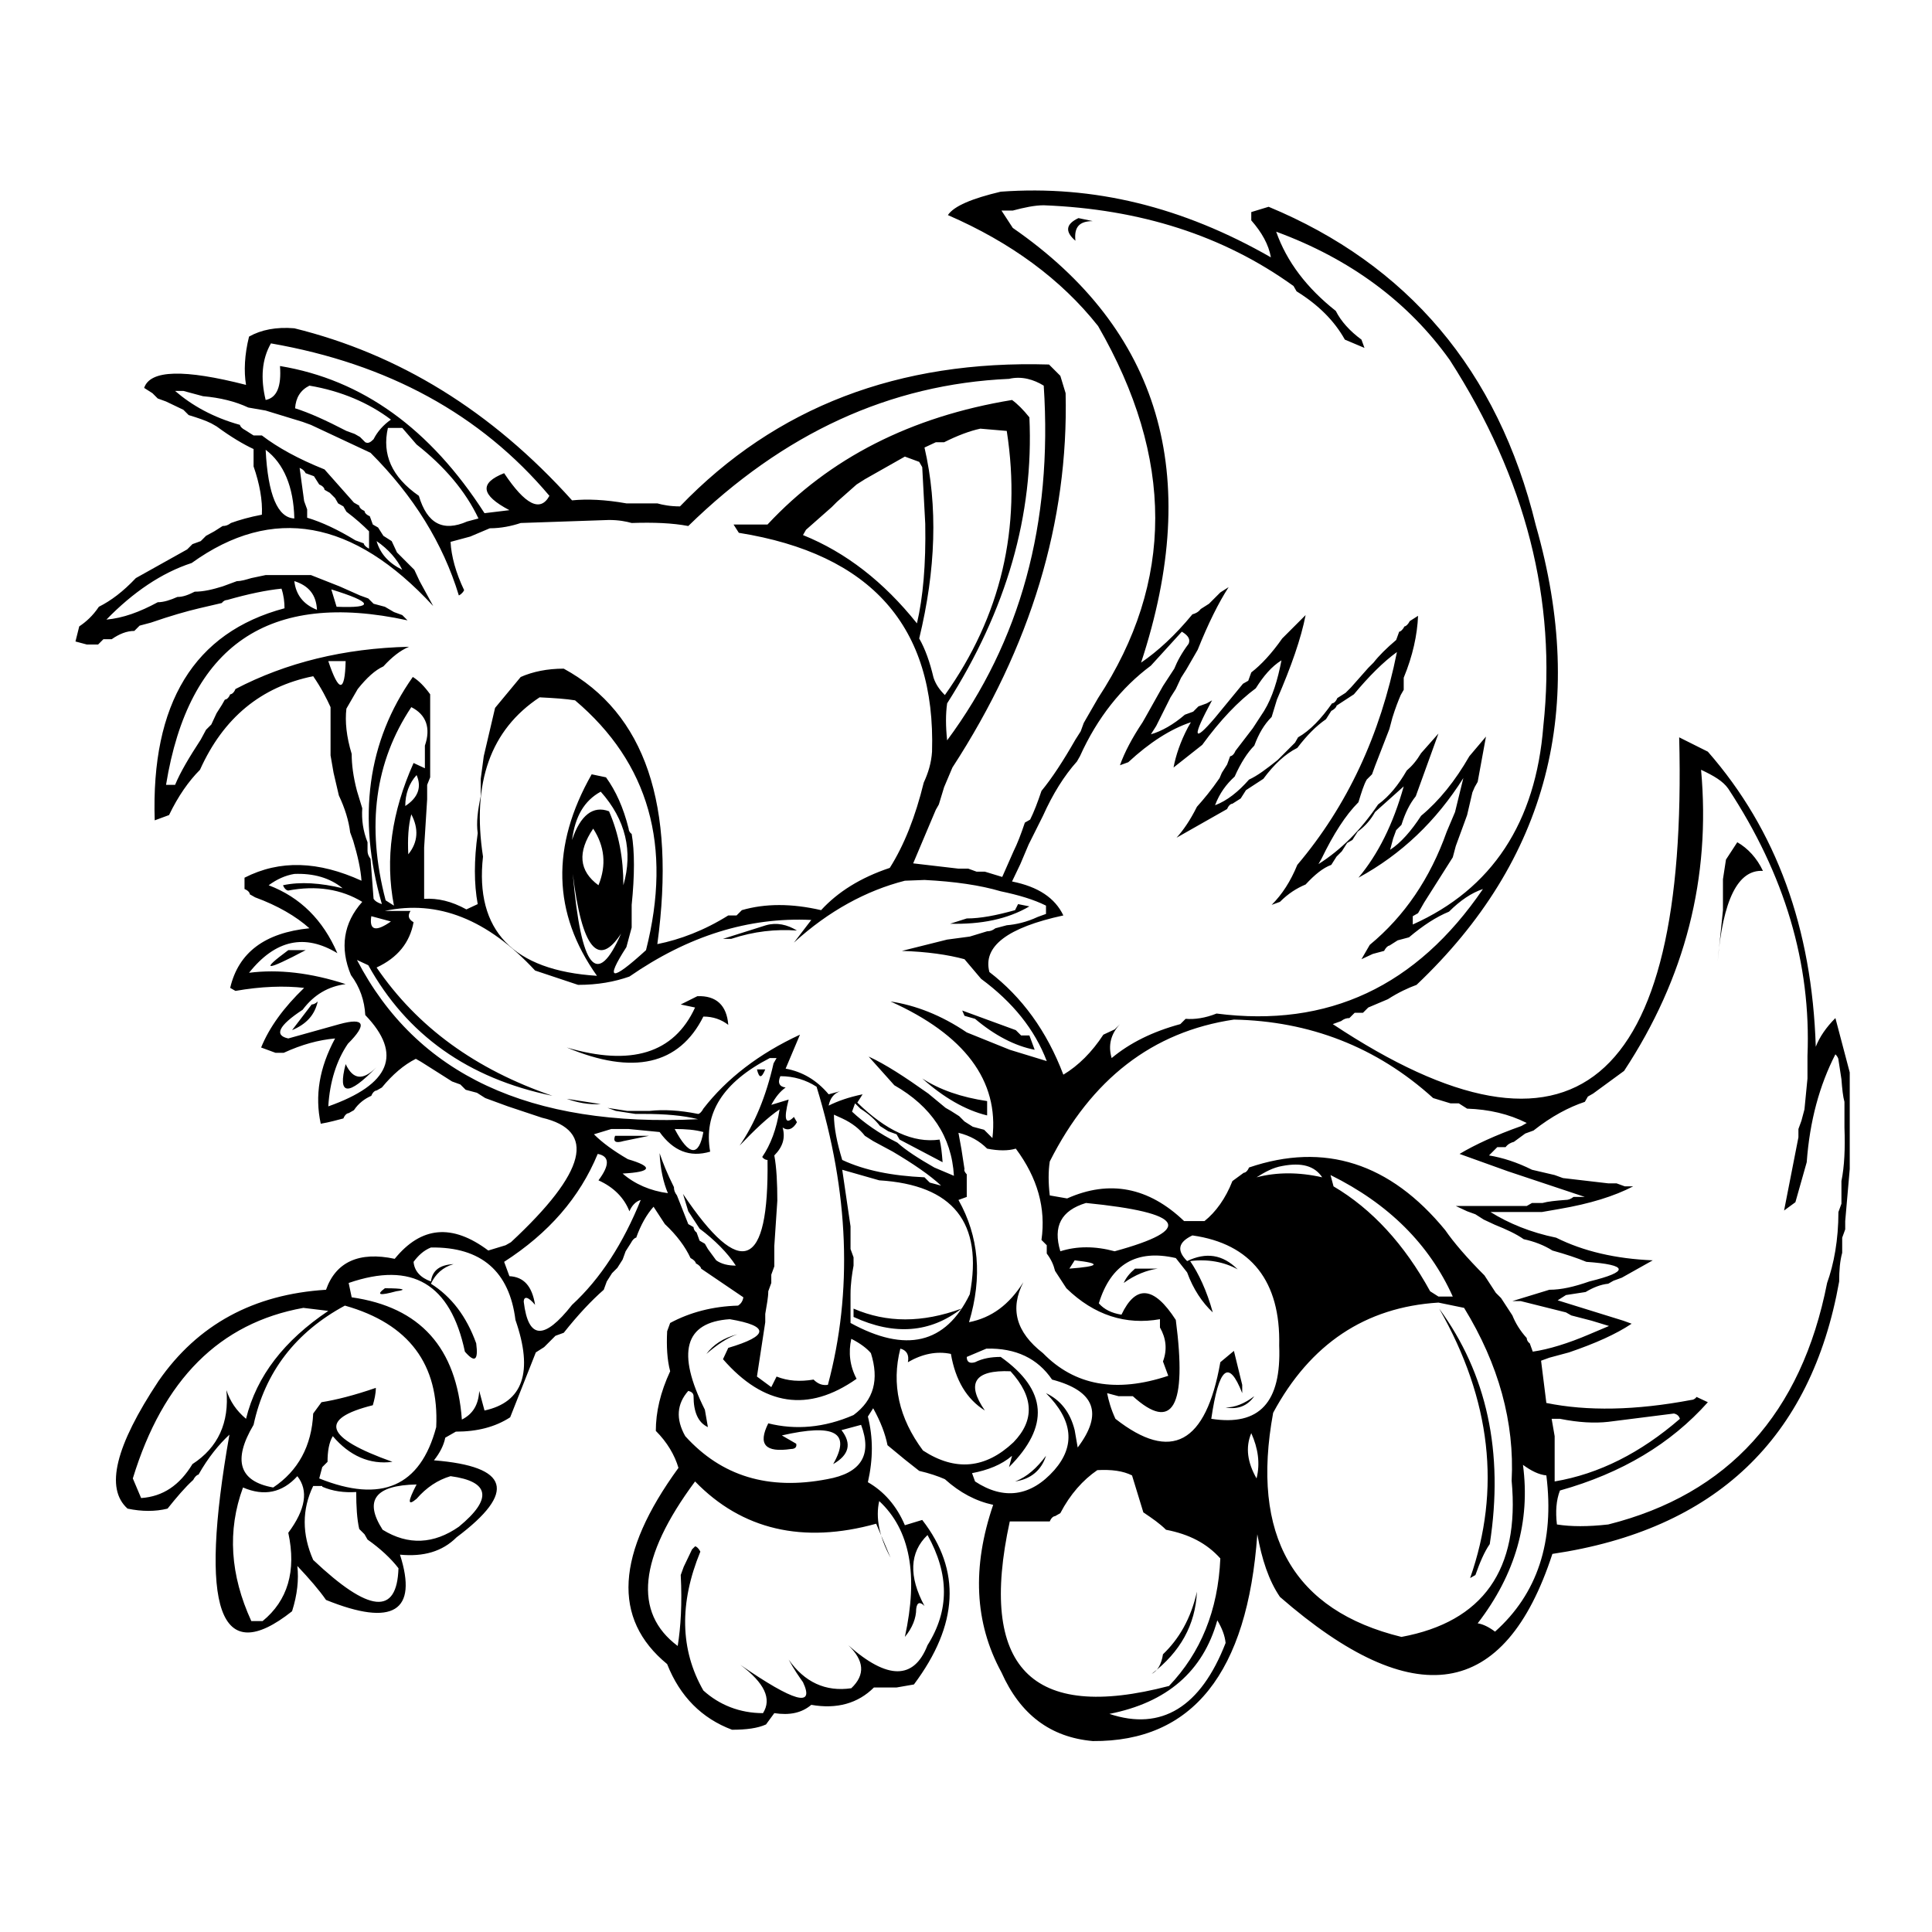
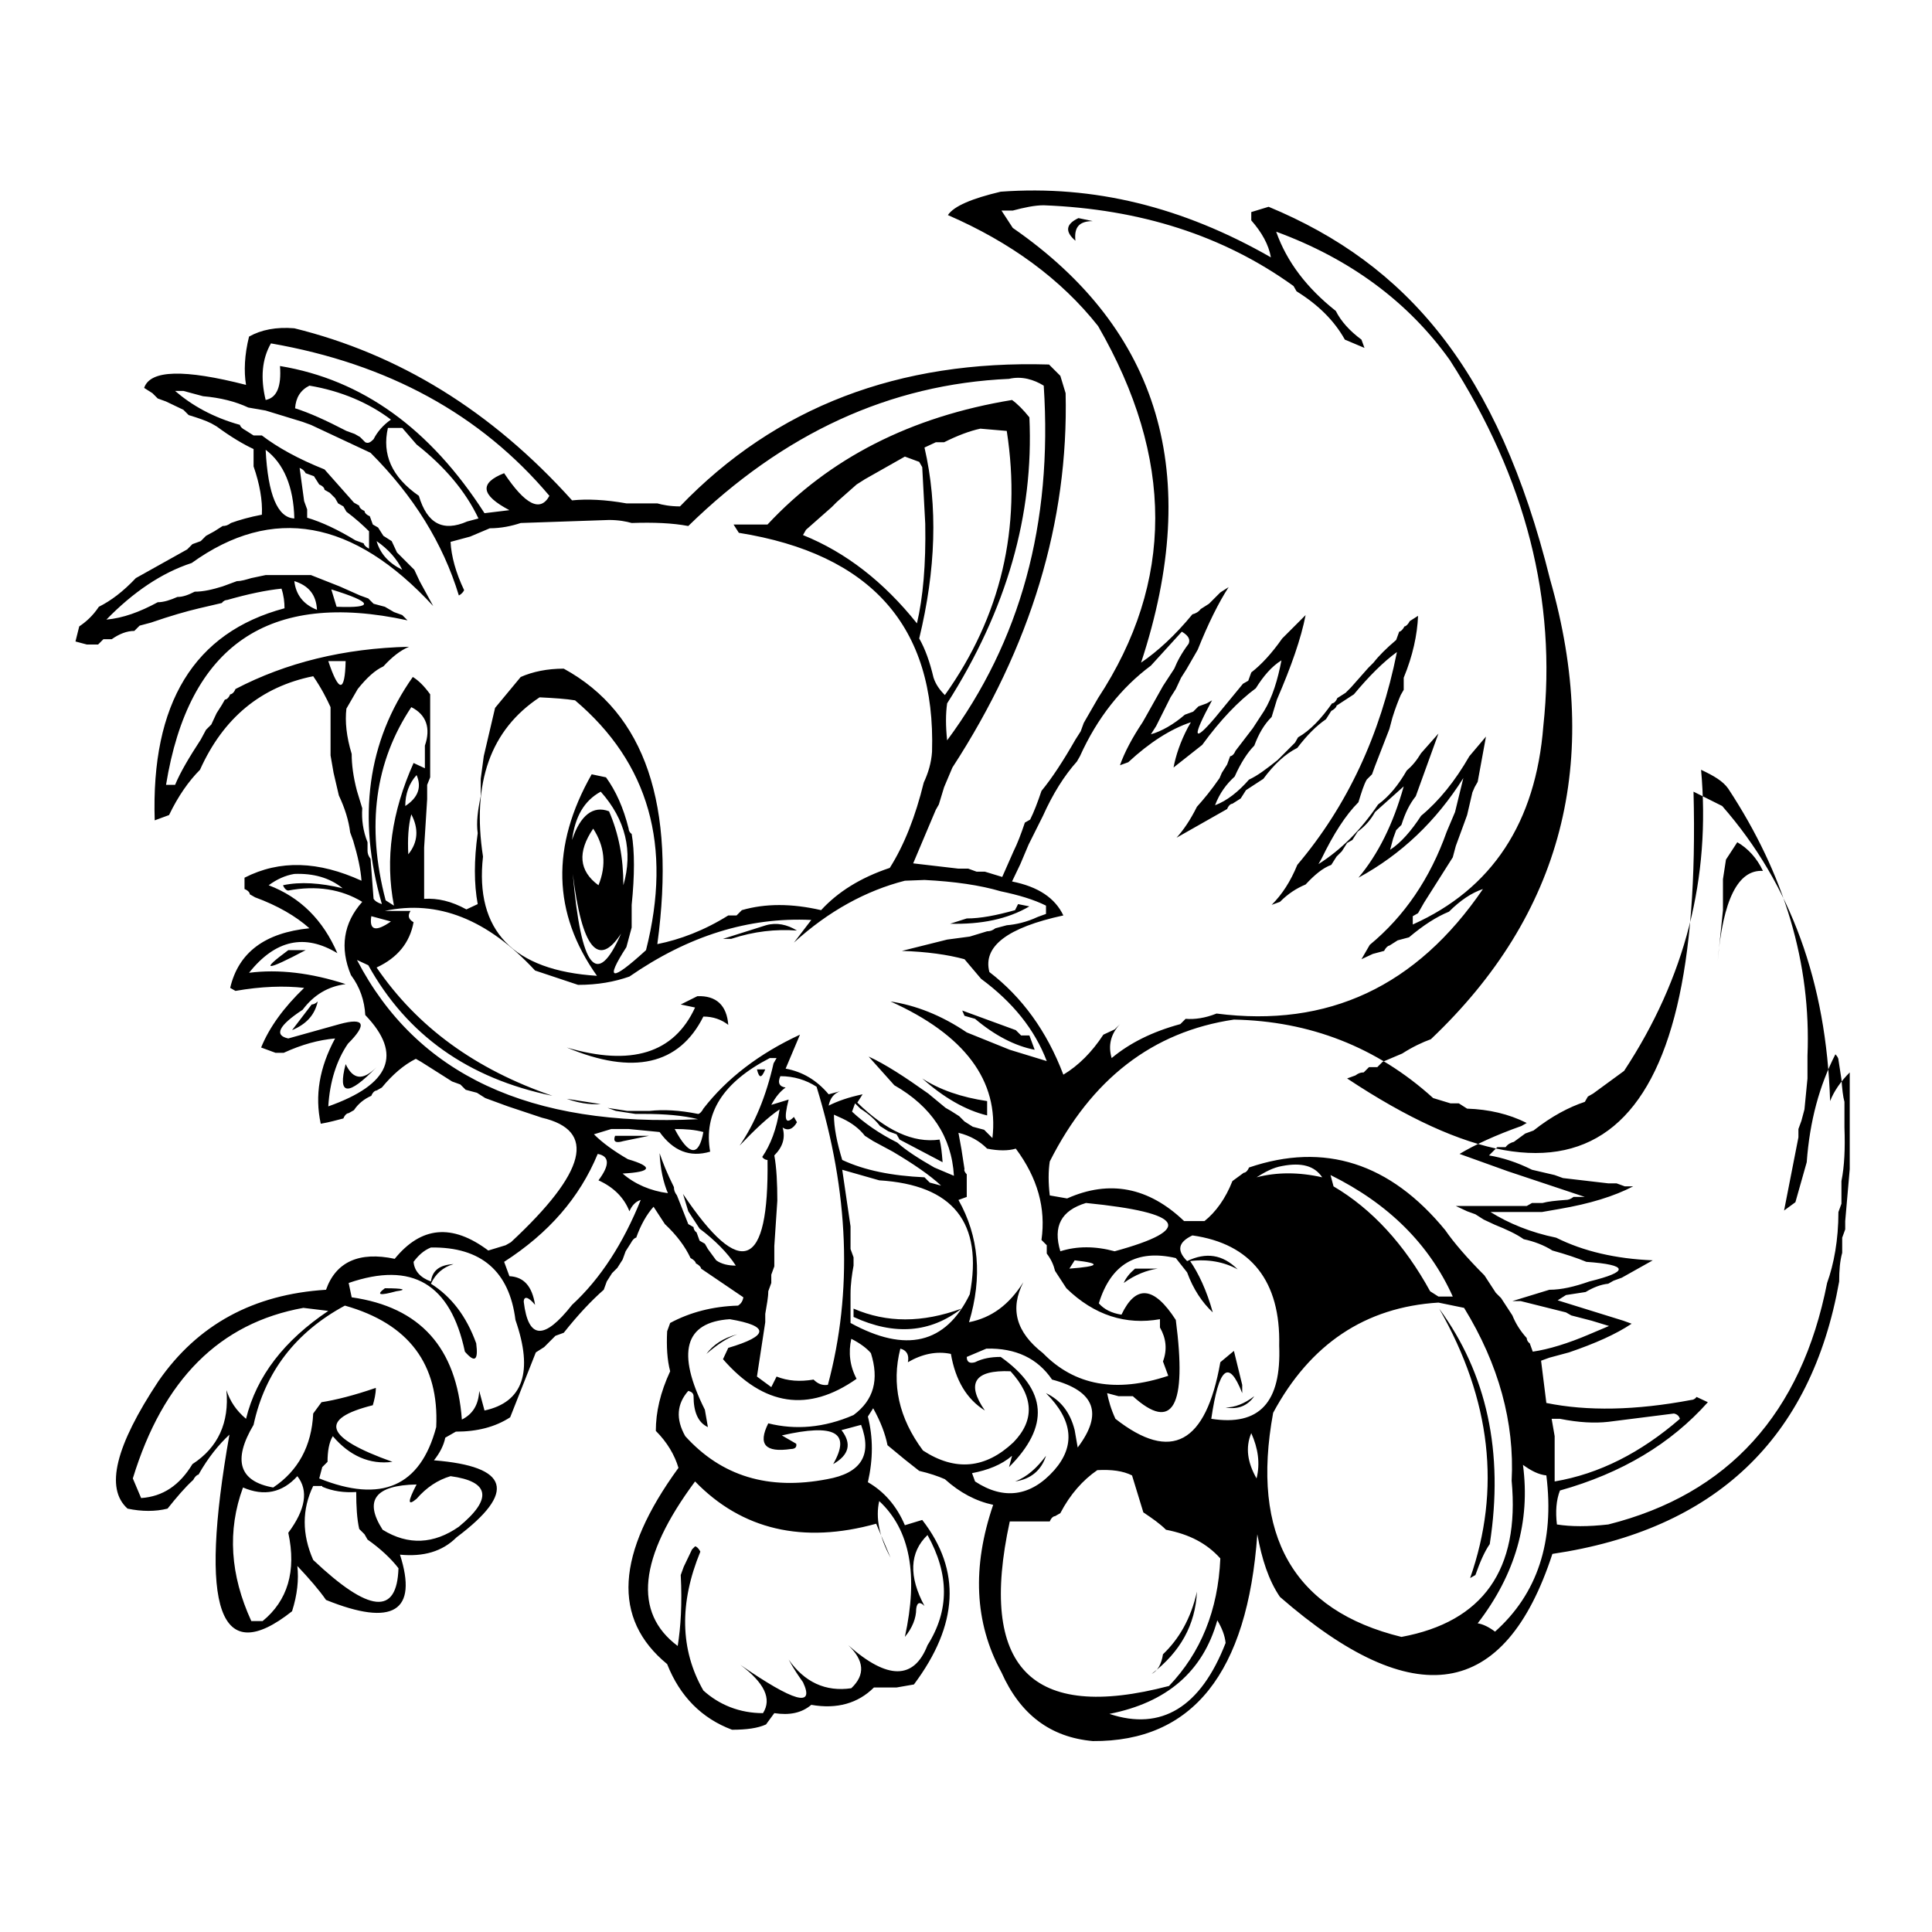
<svg xmlns="http://www.w3.org/2000/svg" version="1.1" x="0px" y="0px" viewBox="0 0 256 256" enable-background="new 0 0 256 256" xml:space="preserve">
  <g>
    <g>
-       <path fill="#000000" d="M125.6,28.5c8.3,3.6,15,8.5,19.9,14.7c10.1,17.5,10.1,33.9,0,49.3l-1.5,2.6l-0.4,0.7l-0.4,1.1l-0.7,1.1c-1.6,2.8-3.1,5.1-4.5,6.8c-0.5,1.5-1,2.8-1.5,3.8l-0.7,0.4c-0.5,1.5-1,2.8-1.5,3.8l-1.5,3.4l-2.3-0.7h-1.1l-1.1-0.4H127l-6-0.7l1.9-4.5l1.1-2.6l0.4-0.7l0.7-2.3l1.1-2.6c10.4-16,15.4-32.6,15-49.6l-0.7-2.3l-1.5-1.5c-19.9-0.6-36.2,5.6-48.9,18.8c-1.3,0-2.3-0.2-3-0.4H83c-2.8-0.5-5.2-0.6-7.2-0.4C65.1,54.4,52.8,46.9,39,43.5c-2.4-0.2-4.4,0.2-6,1.1c-0.6,2.4-0.7,4.6-0.4,6.4c-8.2-2.1-12.7-2-13.5,0.4l1.1,0.7l0.7,0.7l1.1,0.4l2.3,1.1l0.7,0.7c1.3,0.4,2.2,0.7,3,1.1l0.7,0.4c1.9,1.4,3.6,2.4,4.9,3v2.3c0.8,2.3,1.2,4.5,1.1,6.4c-1.6,0.3-3,0.7-4.1,1.1c-0.4,0.3-0.7,0.4-1.1,0.4l-1.1,0.7L27.3,71l-0.7,0.7l-1.1,0.4l-0.7,0.7l-6.8,3.8c-1.7,1.8-3.3,3-4.9,3.8c-0.8,1.2-1.7,2-2.6,2.6L10,85l1.5,0.4H13l0.7-0.7h1.1c1-0.7,2-1.1,3-1.1l0.7-0.7l1.5-0.4c2.6-0.9,4.7-1.5,6.4-1.9l3-0.7c0.2-0.3,0.5-0.4,0.7-0.4c2.8-0.8,5.2-1.3,7.2-1.5c0.3,0.9,0.4,1.8,0.4,2.6C25.7,83.8,20,93.2,20.5,108.7l1.9-0.7c1.2-2.5,2.6-4.5,4.1-6c3.1-6.9,8.1-11,15-12.4c1.1,1.6,1.8,3,2.3,4.1v6.4l0.4,2.3l0.7,3c0.8,1.7,1.3,3.3,1.5,4.9l0.4,1.1c0.6,2,1,3.8,1.1,5.3c-5.7-2.6-10.8-2.8-15.5-0.4v1.5c0.5,0.2,0.7,0.5,0.7,0.7l0.7,0.4c3,1.1,5.4,2.5,7.2,4.1c-5.9,0.6-9.4,3.2-10.5,7.9l0.7,0.4c3.4-0.6,6.5-0.7,9.1-0.4c-2.7,2.6-4.6,5.2-5.7,7.9l1.9,0.7h1.1c2.4-1.1,4.6-1.7,6.8-1.9c-2.1,3.9-2.7,7.6-1.9,11.3c1.2-0.2,2.2-0.5,3-0.7c0.2-0.5,0.5-0.7,0.7-0.7l0.7-0.4c0.6-0.9,1.4-1.5,2.3-1.9c0.2-0.5,0.5-0.7,0.7-0.7l0.7-0.4c1.4-1.7,2.9-3,4.5-3.8l0.7,0.4l3,1.9l1.1,0.7l1.1,0.4l0.7,0.7l1.5,0.4l1.1,0.7l3,1.1l4.5,1.5c7.3,1.7,5.9,7.2-4.1,16.5l-0.7,0.4l-2.3,0.7c-4.8-3.6-8.9-3.2-12.4,1.1c-4.7-1-7.8,0.4-9.1,4.1c-9.6,0.6-17,4.6-22.2,12.1c-5.7,8.6-7.1,14.2-4.1,16.9c1.9,0.4,3.7,0.4,5.3,0c1.2-1.5,2.3-2.8,3.4-3.8c0.2-0.4,0.5-0.7,0.7-0.7c1.3-2.3,2.7-4,4.1-5.3c-4.1,23.2-1.3,31,8.3,23.4c0.7-2.2,0.9-4.2,0.7-6c1.6,1.7,2.9,3.2,3.8,4.5c8.9,3.6,12.2,1.5,9.8-6c3.1,0.3,5.6-0.4,7.5-2.3c8-6,7-9.4-3-10.2c0.8-1,1.3-2,1.5-3l0.7-0.4l0.7-0.4c2.8,0,5.2-0.6,7.2-1.9l3.4-8.6l1.1-0.7l1.5-1.5l1.1-0.4c1.9-2.4,3.7-4.3,5.3-5.7l0.4-1.1l0.7-1.1l0.7-0.7l0.7-1.1l0.4-1.1l0.7-1.1c0.2-0.4,0.5-0.7,0.7-0.7c0.6-1.7,1.4-3.1,2.3-4.1l1.5,2.3c1.6,1.5,2.7,3,3.4,4.5c0.4,0.2,0.7,0.5,0.7,0.7c0.4,0.2,0.7,0.5,0.7,0.7l5.6,3.8c-0.1,0.6-0.4,0.9-0.7,1.1c-3.4,0.1-6.4,0.9-9,2.3l-0.4,1.1c-0.1,2,0,3.8,0.4,5.3c-1.3,2.8-1.9,5.4-1.9,7.9c1.5,1.5,2.5,3.2,3,4.9c-8.3,11.4-8.8,20-1.5,26c1.7,4.3,4.6,7.2,8.6,8.7c1.9,0,3.4-0.2,4.5-0.7l1.1-1.5c2,0.3,3.6,0,4.9-1.1c3.4,0.6,6.2-0.2,8.3-2.3h3l2.3-0.4c5.9-7.9,6.3-15.1,1.1-21.8l-2.3,0.7c-1.1-2.6-2.8-4.5-4.9-5.7c0.7-3.1,0.7-5.9,0-8.7l0.7-1.1c1,1.8,1.6,3.4,1.9,4.9l2.3,1.9l1.9,1.5c1.3,0.3,2.5,0.7,3.4,1.1c2,1.8,4.1,2.9,6.4,3.4c-2.8,8.2-2.5,15.6,1.1,22.2c2.5,5.6,6.5,8.6,12.1,9.1c13.2,0.1,20.5-9,21.8-27.4c0.6,3.3,1.5,6.1,3,8.3c17.8,15.5,29.8,13.6,36.1-5.7c21.6-3.2,34.3-15.3,38-36.1c0-1.5,0.1-2.7,0.4-3.8V164l0.4-1.1v-1.1l0.6-6.9v-12.8l-1.9-7.2c-1.2,1.2-2.1,2.5-2.6,3.8c-0.5-15.7-5.2-28.7-14.3-39.1l-3.8-1.9c1.2,46.4-14.1,59.1-45.9,38l1.1-0.4c0.4-0.3,0.7-0.4,1.1-0.4l0.7-0.7h1.1l0.7-0.7l2.6-1.1c1.4-0.9,2.7-1.5,3.8-1.9c17.4-16.5,22.7-36.8,15.8-60.9C198.5,49,186.4,35,168.1,27.4l-2.3,0.7v1.1c1.4,1.6,2.3,3.2,2.6,4.9c-11.7-6.7-23.5-9.6-35.8-8.7C128.8,26.3,126.4,27.3,125.6,28.5L125.6,28.5z M171.4,37.9l0.4,0.7c2.9,1.8,5,3.9,6.4,6.4l2.6,1.1l-0.4-1.1c-1.5-1.1-2.7-2.4-3.4-3.8c-3.8-3-6.5-6.5-7.9-10.5c9.8,3.6,17.5,9.3,23,17c10.1,15.7,14.2,31.9,12.4,48.5c-1,12.8-6.8,21.6-17.3,26.3v-1.1l0.7-0.4l0.4-0.7l0.4-0.7l3.8-6l0.4-1.5l1.1-3l0.4-1.1l0.7-3l0.3-0.7l0.4-0.7l1.1-6l-2.2,2.6c-1.9,3.3-4,5.9-6.4,7.9c-1.3,2-2.7,3.6-4.1,4.5l0.4-1.5l0.4-1.1l0.7-0.7c0.5-1.6,1.1-2.8,1.9-3.8l3-8.3l-2.3,2.6c-0.6,1-1.2,1.7-1.9,2.3c-1.1,1.9-2.3,3.4-3.8,4.5c-2.3,3.4-4.9,6-7.9,7.9l0.4-0.7c1.6-3.3,3.2-5.8,4.9-7.5c0.4-1.3,0.7-2.3,1.1-3l0.7-0.7l0.4-1.1l1.9-4.9l0.4-1.5c0.4-1.3,0.8-2.3,1.1-3l0.4-0.7v-1.6c1.2-2.9,1.8-5.7,1.9-8.2l-1.1,0.7c-0.2,0.4-0.5,0.7-0.7,0.7c-0.2,0.4-0.5,0.7-0.7,0.7l-0.4,1.1c-1.3,1.1-2.3,2.1-3,3l-0.7,0.7l-2.3,2.6l-0.7,0.7l-1.1,0.7c-0.2,0.5-0.5,0.7-0.7,0.7c-1.4,2-2.9,3.6-4.5,4.5l-0.4,0.7l-2.3,2.3c-1.5,1.2-2.7,2.1-3.8,2.6c-1.4,1.6-2.9,2.8-4.5,3.4c0.6-1.6,1.5-2.8,2.6-3.8c0.8-1.8,1.7-3.2,2.6-4.1c0.6-1.6,1.3-2.8,2.3-3.8l0.7-2.3c1.9-4.4,3.2-8.1,3.8-11.2l-3.1,3.1c-1.4,2-2.8,3.5-4.1,4.5l-0.4,1.1l-0.7,0.4l-3.7,4.5c-2.9,3.4-3.1,2.7-0.4-2.3l-0.7,0.4l-1.1,0.4l-0.7,0.7l-1.1,0.4c-1.5,1.3-3.1,2.2-4.5,2.6l0.7-1.1l1.9-3.8l0.7-1.1l0.7-1.5l0.7-1.1l1.5-2.6c1.4-3.5,2.8-6.3,4.1-8.3l-1.1,0.7l-1.5,1.5l-1.1,0.7c-0.3,0.4-0.7,0.6-1.1,0.7c-2.3,2.8-4.6,4.9-6.8,6.4c8.2-24.9,2.5-44.1-17-57.6l-1.5-2.3h1.5c1.5-0.4,2.9-0.7,4.1-0.7C151.1,27.7,162.1,31.2,171.4,37.9L171.4,37.9z M142.5,31.9c-0.2-1.8,0.5-2.6,2.3-2.6l-1.9-0.4C141.2,29.7,141.1,30.7,142.5,31.9z M72.8,65.7c-1.2,2.2-3.2,1.2-6-3c-3.3,1.3-3.1,2.9,0.7,4.9L64.2,68C57,56.8,48,50.3,37.1,48.5c0.2,2.7-0.4,4.2-1.9,4.5c-0.7-2.9-0.5-5.4,0.7-7.5C51.4,48.2,63.7,54.9,72.8,65.7L72.8,65.7z M138.3,51.1c1.2,18.3-3.1,33.9-12.8,47c-0.2-1.9-0.2-3.5,0-4.9c7.9-12.4,11.5-25,10.9-37.9c-0.8-1-1.6-1.8-2.3-2.3c-13.4,2.2-24.2,7.7-32.4,16.5h-4.5l0.7,1.1c17.5,2.8,26.1,12.4,25.6,29c-0.1,1.5-0.5,2.8-1.1,4.1c-1.1,4.5-2.6,8.3-4.5,11.3c-3.9,1.3-6.9,3.2-9.1,5.6c-3.9-0.9-7.4-0.9-10.5,0l-0.7,0.7h-1.1c-3.2,2-6.4,3.2-9.4,3.8c2.5-18.4-1.6-30.6-12.4-36.5c-2.2,0-4.1,0.4-5.7,1.1l-3.4,4.1l-1.5,6.4l-0.4,3v2.3c-0.4,1.9-0.6,3.5-0.4,4.9c-0.5,3.6-0.5,6.7,0,9.4l-1.5,0.7c-2-1.1-3.8-1.5-5.6-1.4v-6.8l0.4-6.4v-1.9L57,103V92c-0.8-1.1-1.5-1.8-2.3-2.3c-6,8.5-7.4,18.6-4.1,30.1c-0.6-0.2-0.9-0.4-1.1-0.7l-0.4-5.3c-0.3-0.4-0.4-0.7-0.4-1.1v-1.1c-0.6-1.5-0.8-3-0.7-4.5l-0.7-2.3c-0.5-1.9-0.7-3.5-0.7-4.9c-0.7-2.3-0.9-4.3-0.7-6l1.5-2.6c1.2-1.5,2.3-2.5,3.4-3c1.1-1.2,2.2-2.1,3.4-2.6c-8.6,0.2-16.3,2.1-23,5.6c-0.2,0.5-0.5,0.7-0.7,0.7c-0.2,0.5-0.5,0.7-0.7,0.7l-0.4,0.7l-0.7,1.1l-0.7,1.5l-0.7,0.7L26.6,98c-1.5,2.3-2.7,4.3-3.4,6h-1.2C25,85.5,35.6,78.2,54,82.2l-0.7-0.7l-1.1-0.4L51,80.4L49.5,80l-0.7-0.7l-1.1-0.4L45,77.7l-3.8-1.5h-6l-1.9,0.4C32.6,76.8,32,77,31.4,77l-1.9,0.7c-1.3,0.4-2.5,0.7-3.7,0.7c-0.8,0.4-1.5,0.7-2.3,0.7c-0.9,0.4-1.8,0.7-2.6,0.7c-2.4,1.3-4.6,2.1-6.8,2.3c3.5-3.6,7.3-6.2,11.3-7.5c10.7-7.7,21.4-5.8,32,5.7L55.6,77l-0.7-1.5l-2.3-2.3l-0.7-1.5l-1.1-0.7l-0.7-1.1l-0.7-0.4l-0.4-1.1c-0.5-0.2-0.7-0.5-0.7-0.7c-0.5-0.2-0.7-0.5-0.7-0.7l-0.7-0.4l-3.9-4.4c-3.5-1.4-6.2-2.9-8.3-4.5h-1.1l-1.1-0.7c-0.4-0.2-0.7-0.5-0.7-0.7c-3.6-1-6.4-2.6-8.6-4.5h1.1l2.6,0.7c2.3,0.2,4.3,0.7,6,1.5l2.3,0.4l4.9,1.5l1.1,0.4l7.9,3.7c5.7,5.7,9.6,12,11.7,18.9c0.4-0.2,0.6-0.5,0.7-0.7c-1.1-2.3-1.7-4.5-1.8-6.4l2.6-0.7l2.6-1.1c1.5,0,2.9-0.3,4.1-0.7l11.7-0.4c1.3,0,2.3,0.2,3,0.4c2.9-0.1,5.4,0,7.5,0.4c12.6-12.3,26.7-18.8,42.5-19.5C135.4,49.8,137,50.3,138.3,51.1L138.3,51.1L138.3,51.1z M51.8,55.6c-1,0.7-1.8,1.6-2.3,2.6c-0.4,0.4-0.7,0.6-1.1,0.4l-0.7-0.7l-0.7-0.4l-1.1-0.4c-2.7-1.4-4.9-2.4-6.8-3c0.1-1.4,0.7-2.4,1.9-3C45.2,51.8,48.9,53.4,51.8,55.6L51.8,55.6z M53.3,56.7l1.9,2.2c3.7,2.9,6.5,6.2,8.2,9.8l-1.5,0.4c-3.2,1.4-5.3,0.3-6.4-3.4c-3.6-2.5-4.9-5.5-4.1-9H53.3L53.3,56.7z M133.4,57.1c2,12.9-0.8,24.6-8.2,35c-0.7-0.7-1.2-1.4-1.5-2.3c-0.5-2.1-1.1-3.8-1.9-5.2c2.2-9.1,2.5-17.5,0.7-25.3l1.5-0.7h1.1c1.8-0.9,3.4-1.5,4.8-1.8L133.4,57.1z M39,68.7c-2.2-0.1-3.5-3.1-3.8-9.1C37.6,61.4,38.9,64.5,39,68.7z M121.8,61.2l0.4,0.7l0.4,7.5c0.1,5.4-0.3,9.8-1.1,13.2c-4.4-5.5-9.4-9.4-15.1-11.7l0.4-0.7l3.4-3l0.7-0.7l2.6-2.3l1.1-0.7l5.3-3L121.8,61.2z M40.5,62.7l1.1,0.4l0.7,1.1c0.5,0.2,0.7,0.5,0.7,0.7l0.7,0.4l0.7,0.7l0.4,0.7l0.7,0.4l0.4,0.7c1.2,0.9,2.2,1.8,3,2.6v2.3c-0.4-0.2-0.7-0.5-0.7-0.7l-1.1-0.4c-2.3-1.4-4.4-2.4-6.4-3v-1.1l-0.4-1.1L39.7,62C40.2,62.2,40.4,62.5,40.5,62.7L40.5,62.7z M53.3,75.5c-1.8-0.9-2.9-2.1-3.4-3.8C51.5,72.8,52.6,74.1,53.3,75.5z M42,80.8c-1.8-0.7-2.8-2-3-3.8C40.9,77.6,41.9,78.8,42,80.8z M44.6,80.4l-0.7-2.3C49.4,79.8,49.7,80.6,44.6,80.4z M157.5,85.3c-0.9,1.2-1.5,2.3-1.9,3.3l-1.5,2.3l-2.3,4.1l-0.4,0.7c-1.4,2.1-2.4,4-3,5.7l1.1-0.4c2.8-2.6,5.6-4.4,8.3-5.3l-0.4,0.7c-1,1.9-1.6,3.7-1.9,5.3l3.8-3c2.4-3.3,4.8-5.8,7.1-7.5c1-1.6,2.1-2.9,3.4-3.7c-0.5,2.6-1.2,4.9-2.3,6.7l-1.5,2.3l-2.3,3c-0.2,0.5-0.5,0.7-0.7,0.7l-0.4,1.1l-0.7,1.1l-0.3,0.7c-1.1,1.6-2.1,2.8-3,3.8c-0.9,1.8-1.8,3.1-2.7,4.1l6.7-3.8c0.2-0.5,0.5-0.7,0.7-0.7l1.1-0.7l0.7-1.1l2.3-1.5c1.4-1.9,2.9-3.3,4.5-4.1c1.3-1.7,2.5-2.9,3.8-3.8l0.7-1.1c0.4-0.2,0.7-0.5,0.7-0.7l2.3-1.5c2-2.4,3.9-4.3,5.7-5.6c-2.2,11-6.6,20.4-13.2,28.2c-0.9,2.2-2,3.9-3.4,5.3l1.1-0.4c1.1-1.1,2.2-1.8,3.4-2.3c1.2-1.3,2.3-2.2,3.4-2.6l0.7-1.1l0.7-0.7l0.7-1.1l0.7-0.4l0.7-1.1c1.1-0.8,1.8-1.7,2.3-2.6l3.8-3.4c-1.4,5-3.4,9-6,12.1c5.7-3.1,10.3-7.5,13.9-13.2l-1.1,4.5l-1.1,2.6c-2.2,6.2-5.6,11.2-10.2,15l-1.1,1.9l1.5-0.7l1.5-0.4c0.2-0.4,0.5-0.7,0.7-0.7l1.1-0.7l1.5-0.4c1.9-1.6,3.6-2.7,5.3-3.4c1.5-1.5,3-2.5,4.5-3c-8.8,12.9-20.5,18.4-35.3,16.5c-1.5,0.6-2.9,0.8-4.1,0.7l-0.7,0.7c-3.7,1-6.7,2.5-9.1,4.5c-0.5-1.7-0.1-3.2,1.1-4.5l-0.7,0.7l-1.5,0.7c-1.5,2.3-3.3,4.1-5.3,5.3c-2.2-5.8-5.5-10.3-9.8-13.6c-0.9-3.4,2.4-5.9,9.8-7.5c-1.1-2.3-3.3-3.8-6.8-4.5l1.1-2.3l1.1-2.6l1.9-3.8c1.3-2.9,2.8-5.3,4.5-7.2l0.4-0.7c2.3-5.1,5.5-9.1,9.4-12l4.1-4.5C157.6,84.3,157.7,84.8,157.5,85.3L157.5,85.3z M45.8,87.6c-0.1,4.2-0.9,4.2-2.3,0H45.8z M76.2,92.8c9.8,8.3,12.9,19.3,9.4,33.1c-4.6,4.2-5.5,4.1-2.6-0.4l0.7-2.6v-3c0.4-3.9,0.4-7.1,0-9.4c-0.3-0.2-0.4-0.5-0.4-0.7c-0.7-2.8-1.7-5-3-6.8l-1.9-0.4c-5.4,9.5-5.2,18.4,0.7,26.7c-11.1-0.7-16.2-6-15.1-15.8c-1.5-9.8,1-16.8,7.5-21.1C73.5,92.5,75,92.6,76.2,92.8L76.2,92.8z M56.3,98.8v3l-1.5-0.7c-2.9,6.5-3.8,12.7-2.6,18.9l-1.1-0.7c-2.6-9.9-1.4-18.4,3.4-25.6C56.5,94.7,57.1,96.5,56.3,98.8L56.3,98.8z M229,104.5c7.5,11.4,11,23.2,10.5,35.4v3l-0.4,4.1l-0.4,1.5l-0.4,1.1v1.1l-1.9,9.7l1.5-1.1l1.5-5.3c0.4-5.5,1.7-10.2,3.8-14.3c0.2,0.2,0.4,0.5,0.4,0.7l0.4,2.6c0.1,1.3,0.2,2.3,0.4,3v3.4c0.1,2.8,0,5.1-0.4,7.1v3l-0.4,1.1c0,3.7-0.6,6.9-1.5,9.4c-3.4,17.3-13.1,28-29,32c-2.7,0.3-4.9,0.3-6.8,0c-0.2-1.7-0.1-3.2,0.4-4.5c8.2-2.3,14.7-6.2,19.6-11.7l-1.5-0.7c-0.2,0.3-0.5,0.4-0.7,0.4c-7.4,1.4-13.8,1.5-19.2,0.4l-0.7-5.6l1.1-0.4l2.6-0.7c3.5-1.2,6.2-2.4,8.3-3.8l-1.1-0.4l-8.7-2.7l1.1-0.7l2.6-0.4c1-0.6,2-1,3-1.1l0.7-0.4l1.1-0.4l4.1-2.3c-4.9-0.2-9.2-1.2-12.8-3c-3.4-0.7-6.3-1.9-8.7-3.4h6.8l2.3-0.4c4.1-0.7,7.3-1.7,9.8-3h-1.1l-1.1-0.4h-1.1l-6-0.7l-1.1-0.4l-3-0.7c-2-1-3.9-1.6-5.7-1.9l1.1-1.1h1.1c0.3-0.4,0.7-0.6,1.1-0.7l1.5-1.1l1.1-0.4c2.4-1.9,4.7-3.1,6.8-3.8l0.4-0.7l0.7-0.4l4.1-3c8.1-12.3,11.5-25.6,10.2-39.9C227.1,102.8,228.3,103.5,229,104.5L229,104.5z M53.7,106.8c0-1.6,0.5-3,1.5-4.1C55.9,104.3,55.4,105.7,53.7,106.8z M82.6,117.3c0-3.6-0.6-6.8-1.9-9.8c-2.1-0.8-3.8,0.5-4.9,3.8c0.4-3.1,1.6-5.2,3.8-6.4C82.9,108.6,83.9,112.8,82.6,117.3z M54.1,113.2c-0.1-2,0-3.8,0.4-5.3C55.5,109.8,55.4,111.6,54.1,113.2z M79.3,117.3c-2.6-1.9-2.8-4.4-0.7-7.5C80.1,112.1,80.4,114.6,79.3,117.3z M228.7,113.9l-0.4,2.6v4.1l-0.7,6.8c0.7-8.2,2.7-12.2,6-12c-0.8-1.7-2-3-3.4-3.8L228.7,113.9z M45.4,117.7c-2.9-0.7-5.6-0.9-7.9-0.4c0.2,0.5,0.5,0.7,0.7,0.7c3.7-0.7,7-0.2,9.8,1.5c-2.5,2.8-3,6.1-1.5,9.7c1.2,1.6,1.8,3.4,1.9,5.3c5,5.2,3.3,9.2-4.9,12.1c0.2-3.3,1.1-6.1,2.6-8.3c2.6-2.6,2.2-3.5-1.1-2.6l-6.8,1.9c-1.9-0.4-1.3-1.7,1.9-3.8c1.5-2,3.4-3.1,5.7-3.4c-4.6-1.5-8.9-2-12.8-1.5c3.5-4.4,7.4-5.2,11.7-2.6c-1.9-4.4-4.9-7.4-9.1-9c1.1-0.8,2.2-1.3,3.4-1.5C41.5,115.7,43.7,116.3,45.4,117.7L45.4,117.7z M82.3,123.7c-3.2,7.3-5.3,4.7-6.4-7.9C77.1,125.7,79.3,128.3,82.3,123.7z M122.5,116.6c4,0.2,7.4,0.7,10.1,1.5c2.4,0.5,4.4,1.1,6,1.9v1.1l-1.1,0.4c-1.5,0.7-2.9,1-4.1,1.1l-1.5,0.4c-0.4,0.3-0.7,0.4-1.1,0.4l-2.3,0.7l-3,0.4l-6,1.5c3.3,0.1,6.1,0.5,8.3,1.1l2.2,2.6c4.2,3.1,7.1,6.7,8.7,10.9l-4.9-1.5l-5.7-2.3c-3.4-2.3-6.8-3.6-10.1-4.1c9.8,4.4,14.4,10.5,13.5,18.1l-1.1-1.1l-1.5-0.4l-1.1-0.7l-0.7-0.7l-1.1-0.7l-0.7-0.4l-2.3-1.9c-3.1-2.2-5.7-3.9-7.9-4.9l3.4,3.8c4.9,2.8,7.6,6.8,7.9,12l-2.6-1.1c-2.1-1.2-3.8-2.3-4.9-3.3c-2.4-1.2-4.4-2.6-6-4.1l0.4-1.1l0.7,0.7c1.1,0.7,2,1.5,2.6,2.3l1.1,0.7l1.1,0.4l0.4,0.7l5.7,3c-0.1-1.3-0.2-2.2-0.4-3c-3.5,0.5-7.1-1.2-10.9-4.9l0.7-1.1c-1.9,0.4-3.3,0.9-4.5,1.5c0.2-1,0.7-1.6,1.5-1.9l-1.5,0.4c-1.6-1.9-3.5-3-5.7-3.4l1.9-4.5c-5.4,2.5-9.7,5.8-12.8,9.8c-0.2,0.4-0.5,0.7-0.7,0.7c-2.5-0.5-4.6-0.6-6.4-0.4h-3l-2.6-0.4l1.1,0.4l2.6,0.4h1.1c2.8,0,5.2,0.2,7.2,0.7c-22.3,1.1-37.3-5.9-45.2-21.1l1.5,0.7c5.1,9.2,13.2,15,24.4,17.3c-10.2-3.5-17.9-9.1-23.3-17c2.8-1.3,4.4-3.3,4.9-6c-0.7-0.4-0.8-0.9-0.4-1.5H51c7-1.5,13.6,1.1,19.9,7.9l5.7,1.9c2.6,0,4.8-0.4,6.8-1.1c7.8-5.4,15.8-7.9,24.1-7.5l-2.3,3c4.6-4.2,9.6-6.9,14.7-8.2L122.5,116.6L122.5,116.6z M134.5,120.6c-2.5,0.7-4.6,1.1-6.4,1.1l-2.2,0.7c4.1,0.1,7.6-0.6,10.5-2.3l-1.5-0.3L134.5,120.6z M51.8,122.1c-2,1.4-2.9,1.2-2.6-0.7L51.8,122.1z M95.8,124.4h1.1c3-1,5.9-1.3,8.7-1.1c-1.3-0.8-2.7-1.1-4.1-0.7L95.8,124.4z M40.5,125.9h-2.3C34.4,128.7,35.2,128.7,40.5,125.9z M90.2,133.1l1.9,0.4c-2.8,6.1-8.5,7.8-17,5.3c8.8,3.7,14.9,2.3,18.1-4.1c1.3,0,2.4,0.4,3.3,1.1c-0.2-2.6-1.6-3.9-4.1-3.8L90.2,133.1z M41.3,133.1l-2.6,3.4c1.9-0.8,3-2,3.4-3.8C41.8,133,41.5,133.1,41.3,133.1z M127.8,134.6l1.4,0.4c2.6,2.2,5.3,3.6,7.9,4.1l-0.7-1.9h-1.1l-0.7-0.7l-7.1-2.6L127.8,134.6z M189.9,145.5l2.3,0.7h1.1l1.1,0.7c2.9,0.1,5.5,0.7,7.9,1.9l-0.7,0.4c-3.4,1.2-6.2,2.5-8.2,3.7l6.4,2.3l10.2,3.4h-1.5c-0.4,0.3-0.7,0.4-1.1,0.4c-1.3,0.1-2.3,0.2-3,0.4H203l-0.7,0.4h-9.4l1.5,0.7l1.1,0.4l1.1,0.7l1.5,0.7c1.5,0.6,2.8,1.2,3.8,1.9c1.4,0.3,2.7,0.8,3.8,1.5c1.8,0.5,3.3,1,4.5,1.5c5.6,0.4,5.7,1.3,0.4,2.6c-2,0.7-3.7,1.1-5.3,1.1l-4.9,1.5h1.1l6,1.5l0.7,0.4l2.7,0.7l2.3,0.7l-2.6,1.1c-2.8,1.2-5.4,2-7.5,2.3l-0.4-1.1c-0.3-0.2-0.4-0.5-0.4-0.7c-0.9-1-1.5-2-1.9-3l-1.5-2.3l-0.7-0.7l-1.5-2.3c-2.3-2.3-4.1-4.4-5.2-6c-7.3-8.9-16-11.7-26-8.3c-0.2,0.5-0.5,0.7-0.7,0.7l-1.5,1.1c-0.9,2.3-2.2,4.1-3.7,5.3h-2.7c-4.7-4.5-9.9-5.5-15.5-3l-2.3-0.4c-0.2-1.7-0.2-3.2,0-4.5c5.5-10.9,13.6-17.2,24.4-18.8C173.5,135.3,182.4,138.7,189.9,145.5L189.9,145.5z M102.9,140.2l-0.4,0.7c-1,4.4-2.5,8-4.5,10.9c2-2.1,3.8-3.8,5.3-4.8c-0.4,2.6-1.2,4.7-2.3,6.3c0.2,0.3,0.5,0.4,0.7,0.4c0.2,14.4-3.5,16-11.2,4.5l0.7,2.3l1.5,2.3c2,1.5,3.7,3.2,4.8,4.9c-1,0-1.9-0.2-2.6-0.7l-1.1-1.5l-0.4-0.7l-0.7-0.4l-0.4-1.1c-0.3-0.2-0.4-0.5-0.4-0.7l-0.7-0.4l-1.5-3.8c-0.3-0.4-0.4-0.7-0.4-1.1c-0.9-1.8-1.5-3.3-1.9-4.5c0.1,2.1,0.5,3.9,1.1,5.3c-2.3-0.3-4.4-1.2-6-2.6c3.9-0.2,4.1-0.9,0.7-1.9c-1.9-1.1-3.4-2.2-4.5-3.3l2.3-0.7h2.3l4.1,0.4c1.8,2.5,4,3.4,6.7,2.6c-0.9-5.1,1.7-9.2,7.9-12.4L102.9,140.2z M49.9,141.4c-1.8,1.8-3.1,1.7-4.1-0.4C44.7,145.2,46.1,145.3,49.9,141.4z M101.4,141.7h-1.1C100.6,142.9,100.9,142.9,101.4,141.7z M108.2,144c4.3,14,4.8,27.2,1.5,39.5c-0.7,0.1-1.3-0.1-1.9-0.7c-1.8,0.3-3.4,0.2-4.9-0.4l-0.7,1.4l-1.9-1.4l1.1-7.2v-1.1c0.2-1.2,0.4-2.2,0.4-3l0.4-1.1v-1.1l0.4-1.1v-2.7l0.4-6c0-2.3-0.1-4.4-0.4-6c1.1-1.1,1.5-2.3,1.1-3.7c0.7,0.5,1.4,0.2,1.9-0.7l-0.4-0.7c-1.1,1.1-1.4,0.4-0.7-2.3l-2.3,0.7c0.6-1.1,1.2-1.8,1.9-2.3c-0.8-0.1-1.1-0.6-0.7-1.5C105.2,142.6,106.8,143.1,108.2,144L108.2,144z M130.8,147.8v-1.9c-3.4-0.5-6.3-1.5-8.6-3C125,145.4,127.9,147.1,130.8,147.8z M79.6,146.3l-4.5-0.7C76.5,146.1,78,146.4,79.6,146.3z M111.6,148.2c1.3,0.6,2.3,1.4,3,2.3l1.1,0.7l2.6,1.4c2.7,1.6,4.9,3.1,6.4,4.5l-1.5-0.4l-0.7-0.7c-4.3-0.2-7.9-0.9-10.9-2.3c-0.7-2.3-1.1-4.3-1.1-6L111.6,148.2z M93.2,150c-0.6,3.3-1.9,3.2-3.8-0.4C90.9,149.6,92.1,149.7,93.2,150L93.2,150z M130.8,152.2c1.5,0.3,2.8,0.3,3.8,0c2.9,3.9,4,7.9,3.4,12.1l0.7,0.7v1.1c0.6,0.8,0.9,1.5,1.1,2.3l1.5,2.3c3.7,3.6,7.9,4.9,12.4,4.1v1.1c0.8,1.4,1,2.9,0.4,4.5l0.7,1.9c-6.9,2.3-12.4,1.3-16.6-3c-3.6-2.8-4.4-5.9-2.6-9.4c-1.9,3-4.2,4.7-7.2,5.3c1.8-6,1.3-11.4-1.4-16.2l1.1-0.4v-3c-0.2-0.2-0.4-0.5-0.3-0.7l-0.4-2.6l-0.4-2.2C128.6,150.5,129.8,151.2,130.8,152.2L130.8,152.2z M82.6,151.2l3.4-0.7h-4.5C81.2,151.3,81.6,151.5,82.6,151.2z M79.3,156.4c2,0.9,3.4,2.3,4.1,4.1c0.3-0.7,0.8-1.3,1.5-1.5c-2.3,5.7-5.3,10.4-9.1,13.9c-3.7,4.7-5.8,4.6-6.4-0.4c0-0.8,0.6-0.7,1.5,0.4c-0.4-2.5-1.5-3.7-3.4-3.8l-0.7-1.9c5.9-3.8,10-8.5,12.4-14.3C80.8,153.2,80.8,154.4,79.3,156.4L79.3,156.4z M175.2,156c-3.1-0.7-6-0.7-8.7,0c1.1-0.7,2.2-1.3,3.4-1.5C172.5,154,174.2,154.5,175.2,156L175.2,156z M116.5,156.4c9.8,0.6,13.8,5.6,12,15.1c-3.2,6.6-8.5,7.8-15.8,3.8v-3.8c0-1.4,0.2-2.7,0.4-3.8v-1.1l-0.4-1.1v-3l-1.1-7.5L116.5,156.4z M192.5,171.8h-1.9l-1.1-0.7c-3.4-6.2-7.7-10.9-12.8-13.9l-0.4-1.5C184,159.5,189.4,164.9,192.5,171.8L192.5,171.8z M147.7,165.8c-2.6-0.7-5-0.7-7.2,0c-1-3.3,0.1-5.4,3.4-6.4C157,160.7,158.3,162.9,147.7,165.8L147.7,165.8z M169.5,178.3c0.3,7.5-2.6,10.7-9,9.7c1-6.8,2.3-8,4.1-3.4v-1.1l-1.1-4.5l-1.8,1.5c-1.9,10.8-6.5,13.3-13.9,7.5c-0.6-1.3-0.9-2.4-1.1-3.4l1.5,0.4h1.9c5.3,4.8,7.2,1.4,5.7-10.1c-2.9-4.5-5.3-4.7-7.2-0.7c-1.3-0.2-2.3-0.7-3-1.5c1.6-5.2,5-7.2,10.2-6l1.5,1.9c0.8,2.2,2,4,3.4,5.3c-0.8-2.9-1.9-5.2-3-6.8c2.3-0.3,4.5,0.1,6.3,1.1c-2-2-4.2-2.3-6.7-1.1c-1.4-1.4-1.2-2.5,0.7-3.4C165.8,164.8,169.7,169.8,169.5,178.3L169.5,178.3z M68.3,174.9c2.4,6.9,1,10.9-4.1,12l-0.7-2.6c-0.1,1.9-0.9,3.1-2.3,3.8c-0.7-9.5-5.5-14.9-14.6-16.2l-0.4-1.9c8.4-2.9,13.5,0.1,15.4,9.1c1.3,1.5,1.8,1.2,1.5-1.1c-1.3-3.6-3.3-6.2-6-7.9c0.6-1.3,1.6-2.2,3-2.6c-1.8,0.1-2.8,0.8-3,2.3c-1.4-0.5-2.2-1.4-2.3-2.6c0.6-0.8,1.3-1.5,2.3-1.9C63.8,165.2,67.5,168.5,68.3,174.9L68.3,174.9z M141.7,168.1l0.7-1.1C146,167.4,145.7,167.8,141.7,168.1z M148.9,170c1.5-1.1,3.1-1.7,4.5-1.9h-3C149.7,168.7,149.2,169.3,148.9,170z M52.5,171.1c1.5-0.2,1-0.4-1.5-0.4C49.8,171.6,50.3,171.7,52.5,171.1z M194,173.3c4.6,7.5,6.7,15.2,6.3,22.9c1.1,11.8-3.8,18.7-14.6,20.7c-14.3-3.5-20-13.4-17-29.7c4.9-9.1,12.2-14,21.9-14.6L194,173.3z M57.8,189.1c-2.1,7.9-7.3,10.1-15.5,6.8l0.4-1.5l0.7-0.7c0-1.4,0.2-2.6,0.7-3.4c2.2,2.6,4.9,3.8,7.9,3.4c-9-3.2-9.8-5.7-2.6-7.5c0.2-0.7,0.4-1.5,0.4-2.3c-2.9,1-5.3,1.6-7.2,1.9l-1.1,1.5c-0.2,4.3-2,7.6-5.3,9.8c-4.5-0.8-5.4-3.6-2.6-8.3c1.5-7,5.6-12.3,12.1-15.8C54.2,175.4,58.2,180.8,57.8,189.1L57.8,189.1z M43.5,173.7c-5.8,3.9-9.5,8.6-10.9,14.3c-1.3-1.1-2.1-2.3-2.6-3.8c0.4,4.3-1.1,7.6-4.5,9.8c-1.7,2.8-3.9,4.3-6.8,4.5l-1.1-2.6c4-13.1,11.5-20.6,22.6-22.6L43.5,173.7z M113.1,174.5c5.4,2.5,10.2,2.1,14.3-1.1c-5.2,1.9-9.9,1.9-14.3,0V174.5z M194.8,209.1l0.7-0.4c0.6-1.7,1.2-3.1,1.9-4.1c1.9-12.2-0.4-22.6-6.7-31.2C197.6,185.5,198.9,197.4,194.8,209.1L194.8,209.1z M96.5,178.6l-0.7,1.5c5.4,6.2,11.3,7.1,17.7,2.6c-0.9-1.7-1.1-3.5-0.7-5.3c1.2,0.6,2.1,1.3,2.6,1.9c1.1,3.5,0.4,6.2-2.3,8.2c-3.9,1.7-7.7,2-11.3,1.1c-1.4,2.8-0.4,3.9,3,3.4c0.6,0,0.8-0.3,0.7-0.7l-1.9-1.1c7-1.6,9.2-0.4,6.8,3.8c2.1-1.2,2.5-2.7,1.1-4.5l2.6-0.7c1.5,4,0,6.4-4.5,7.2c-7.8,1.5-14-0.4-18.8-5.7c-1.3-2.3-1.1-4.3,0.4-6c0.4,0.1,0.7,0.3,0.7,0.7c0,2.1,0.6,3.5,1.9,4.1l-0.4-2.3c-3.8-7.6-2.7-11.6,3.3-12C102,175.7,101.9,177,96.5,178.6L96.5,178.6z M93.6,179.4c1.4-1.2,2.7-2.1,4.1-2.6C95.8,177.3,94.5,178.2,93.6,179.4z M120.3,180.5c1.9-1.1,3.8-1.5,5.7-1.1c0.6,3.5,2.1,6,4.5,7.5c-2.5-3.6-1.4-5.4,3.4-5.2c3.1,3.4,3.2,6.5,0.4,9.4c-3.7,3.5-7.7,3.9-12,1.1c-3.2-4.3-4.2-8.8-3-13.5C120.1,178.9,120.5,179.5,120.3,180.5L120.3,180.5z M139.4,182.8c5.7,1.5,6.8,4.5,3.4,9l-0.4-2.3c-0.6-2.4-1.9-4-3.8-4.9c3.6,3.6,3.9,7,1.1,10.2c-3.1,3.5-6.7,4-10.5,1.5l-0.4-1.1c2.1-0.4,3.9-1.1,5.3-2.3l-0.4,1.5c5.4-5.4,5.1-10.2-1.1-14.6c-1.3,0-2.4,0.2-3.4,0.7c-0.7,0.2-1.1,0-1.1-0.7l2.6-1.1C134.6,178.6,137.5,180,139.4,182.8L139.4,182.8z M162.4,186.5c1.6,0.3,2.9-0.2,3.8-1.5C164.9,186,163.6,186.5,162.4,186.5z M222.6,188c-5.2,4.5-10.7,7.3-16.6,8.3v-6l-0.4-2.3h1.1c2.5,0.5,4.6,0.6,6.4,0.4l8.7-1.1C222.3,187.4,222.5,187.7,222.6,188L222.6,188z M166.5,195.9c-1.2-2.1-1.5-4.1-0.7-6C166.7,191.9,167,193.9,166.5,195.9z M134.5,196.3c2.1-0.3,3.5-1.5,4.1-3.4C137.4,194.5,136.1,195.7,134.5,196.3z M204.9,195.5c1.1,8.8-1.2,15.7-6.8,20.7c-0.8-0.6-1.6-1-2.3-1.1c5-6.5,7-13.5,6-21C202.9,194.9,203.9,195.4,204.9,195.5L204.9,195.5z M150,195.5l1.5,4.9c1.2,0.8,2.2,1.5,3,2.3c3.1,0.6,5.4,1.8,7.2,3.8c-0.3,6.9-2.6,12.5-6.8,16.9c-18.3,4.8-25.3-2.5-21.1-21.8h5.3c0.2-0.5,0.5-0.7,0.7-0.7l0.7-0.4c1.3-2.5,3-4.4,4.9-5.7C147.3,194.7,148.8,194.9,150,195.5L150,195.5z M38.2,203.1c1.1,5.1-0.1,9-3.4,11.7h-1.5c-2.8-6.1-3.2-12-1.1-17.7c2.8,1.2,5.2,0.7,7.2-1.5C40.9,197.5,40.5,200,38.2,203.1z M60.8,202.3c-3.3,2.3-6.7,2.5-10.1,0.4c-2.5-3.9-1-5.9,4.5-6c-1.2,2.3-1.2,2.9,0,1.9c1.3-1.5,2.8-2.5,4.5-3C64.9,196.3,65.3,198.6,60.8,202.3L60.8,202.3z M116.1,201.9l1.9,4.5c-1.5-2.8-2-5.3-1.5-7.5c4.1,3.8,5.2,9.8,3.4,18c1-1.2,1.5-2.5,1.5-3.7c0.1-0.9,0.5-1,1.1-0.4c-2.1-3.9-2-7.1,0.4-9.4c2.9,5.2,2.9,10,0,14.6c-1.8,4.6-5.3,4.6-10.5,0c2.1,2,2.3,3.9,0.4,5.7c-3.4,0.5-6.2-0.8-8.3-3.8c0.7,1.3,1.4,2.3,1.9,3c1.6,3.4-1.2,2.6-8.3-2.3c3.2,2.4,4.2,4.5,3,6.4c-3.1,0-5.8-1.1-7.9-3c-3.1-5.4-3.2-11.6-0.4-18.4c-0.2-0.4-0.5-0.7-0.7-0.7l-0.4,0.4l-1.1,2.3l-0.4,1.1c0.2,3.8,0,6.9-0.4,9.4c-5.9-4.4-5.2-11.7,2.3-21.8C98.3,202.7,106.4,204.6,116.1,201.9L116.1,201.9z M42.7,197c1.4,0.6,2.9,0.8,4.5,0.7c0,1.9,0.1,3.6,0.4,4.9l0.7,0.7l0.4,0.7c1.7,1.2,3.1,2.5,4.1,3.8c-0.2,6.3-3.9,5.9-11.3-1.1c-1.5-3.4-1.5-6.7,0-9.8H42.7L42.7,197z M154.1,219.2c-0.2,1.3-0.7,2.2-1.5,2.6c3.8-2.9,5.8-6.5,6-10.9C157.8,214.5,156.2,217.2,154.1,219.2z M162.4,217.7c-3.3,8.5-8.5,11.7-15.4,9.4c7.6-1.5,12.4-5.6,14.3-12.4C161.9,215.7,162.3,216.7,162.4,217.7L162.4,217.7z" />
+       <path fill="#000000" d="M125.6,28.5c8.3,3.6,15,8.5,19.9,14.7c10.1,17.5,10.1,33.9,0,49.3l-1.5,2.6l-0.4,0.7l-0.4,1.1l-0.7,1.1c-1.6,2.8-3.1,5.1-4.5,6.8c-0.5,1.5-1,2.8-1.5,3.8l-0.7,0.4c-0.5,1.5-1,2.8-1.5,3.8l-1.5,3.4l-2.3-0.7h-1.1l-1.1-0.4H127l-6-0.7l1.9-4.5l1.1-2.6l0.4-0.7l0.7-2.3l1.1-2.6c10.4-16,15.4-32.6,15-49.6l-0.7-2.3l-1.5-1.5c-19.9-0.6-36.2,5.6-48.9,18.8c-1.3,0-2.3-0.2-3-0.4H83c-2.8-0.5-5.2-0.6-7.2-0.4C65.1,54.4,52.8,46.9,39,43.5c-2.4-0.2-4.4,0.2-6,1.1c-0.6,2.4-0.7,4.6-0.4,6.4c-8.2-2.1-12.7-2-13.5,0.4l1.1,0.7l0.7,0.7l1.1,0.4l2.3,1.1l0.7,0.7c1.3,0.4,2.2,0.7,3,1.1l0.7,0.4c1.9,1.4,3.6,2.4,4.9,3v2.3c0.8,2.3,1.2,4.5,1.1,6.4c-1.6,0.3-3,0.7-4.1,1.1c-0.4,0.3-0.7,0.4-1.1,0.4l-1.1,0.7L27.3,71l-0.7,0.7l-1.1,0.4l-0.7,0.7l-6.8,3.8c-1.7,1.8-3.3,3-4.9,3.8c-0.8,1.2-1.7,2-2.6,2.6L10,85l1.5,0.4H13l0.7-0.7h1.1c1-0.7,2-1.1,3-1.1l0.7-0.7l1.5-0.4c2.6-0.9,4.7-1.5,6.4-1.9l3-0.7c0.2-0.3,0.5-0.4,0.7-0.4c2.8-0.8,5.2-1.3,7.2-1.5c0.3,0.9,0.4,1.8,0.4,2.6C25.7,83.8,20,93.2,20.5,108.7l1.9-0.7c1.2-2.5,2.6-4.5,4.1-6c3.1-6.9,8.1-11,15-12.4c1.1,1.6,1.8,3,2.3,4.1v6.4l0.4,2.3l0.7,3c0.8,1.7,1.3,3.3,1.5,4.9l0.4,1.1c0.6,2,1,3.8,1.1,5.3c-5.7-2.6-10.8-2.8-15.5-0.4v1.5c0.5,0.2,0.7,0.5,0.7,0.7l0.7,0.4c3,1.1,5.4,2.5,7.2,4.1c-5.9,0.6-9.4,3.2-10.5,7.9l0.7,0.4c3.4-0.6,6.5-0.7,9.1-0.4c-2.7,2.6-4.6,5.2-5.7,7.9l1.9,0.7h1.1c2.4-1.1,4.6-1.7,6.8-1.9c-2.1,3.9-2.7,7.6-1.9,11.3c1.2-0.2,2.2-0.5,3-0.7c0.2-0.5,0.5-0.7,0.7-0.7l0.7-0.4c0.6-0.9,1.4-1.5,2.3-1.9c0.2-0.5,0.5-0.7,0.7-0.7l0.7-0.4c1.4-1.7,2.9-3,4.5-3.8l0.7,0.4l3,1.9l1.1,0.7l1.1,0.4l0.7,0.7l1.5,0.4l1.1,0.7l3,1.1l4.5,1.5c7.3,1.7,5.9,7.2-4.1,16.5l-0.7,0.4l-2.3,0.7c-4.8-3.6-8.9-3.2-12.4,1.1c-4.7-1-7.8,0.4-9.1,4.1c-9.6,0.6-17,4.6-22.2,12.1c-5.7,8.6-7.1,14.2-4.1,16.9c1.9,0.4,3.7,0.4,5.3,0c1.2-1.5,2.3-2.8,3.4-3.8c0.2-0.4,0.5-0.7,0.7-0.7c1.3-2.3,2.7-4,4.1-5.3c-4.1,23.2-1.3,31,8.3,23.4c0.7-2.2,0.9-4.2,0.7-6c1.6,1.7,2.9,3.2,3.8,4.5c8.9,3.6,12.2,1.5,9.8-6c3.1,0.3,5.6-0.4,7.5-2.3c8-6,7-9.4-3-10.2c0.8-1,1.3-2,1.5-3l0.7-0.4l0.7-0.4c2.8,0,5.2-0.6,7.2-1.9l3.4-8.6l1.1-0.7l1.5-1.5l1.1-0.4c1.9-2.4,3.7-4.3,5.3-5.7l0.4-1.1l0.7-1.1l0.7-0.7l0.7-1.1l0.4-1.1l0.7-1.1c0.2-0.4,0.5-0.7,0.7-0.7c0.6-1.7,1.4-3.1,2.3-4.1l1.5,2.3c1.6,1.5,2.7,3,3.4,4.5c0.4,0.2,0.7,0.5,0.7,0.7c0.4,0.2,0.7,0.5,0.7,0.7l5.6,3.8c-0.1,0.6-0.4,0.9-0.7,1.1c-3.4,0.1-6.4,0.9-9,2.3l-0.4,1.1c-0.1,2,0,3.8,0.4,5.3c-1.3,2.8-1.9,5.4-1.9,7.9c1.5,1.5,2.5,3.2,3,4.9c-8.3,11.4-8.8,20-1.5,26c1.7,4.3,4.6,7.2,8.6,8.7c1.9,0,3.4-0.2,4.5-0.7l1.1-1.5c2,0.3,3.6,0,4.9-1.1c3.4,0.6,6.2-0.2,8.3-2.3h3l2.3-0.4c5.9-7.9,6.3-15.1,1.1-21.8l-2.3,0.7c-1.1-2.6-2.8-4.5-4.9-5.7c0.7-3.1,0.7-5.9,0-8.7l0.7-1.1c1,1.8,1.6,3.4,1.9,4.9l2.3,1.9l1.9,1.5c1.3,0.3,2.5,0.7,3.4,1.1c2,1.8,4.1,2.9,6.4,3.4c-2.8,8.2-2.5,15.6,1.1,22.2c2.5,5.6,6.5,8.6,12.1,9.1c13.2,0.1,20.5-9,21.8-27.4c0.6,3.3,1.5,6.1,3,8.3c17.8,15.5,29.8,13.6,36.1-5.7c21.6-3.2,34.3-15.3,38-36.1c0-1.5,0.1-2.7,0.4-3.8V164l0.4-1.1v-1.1l0.6-6.9v-12.8c-1.2,1.2-2.1,2.5-2.6,3.8c-0.5-15.7-5.2-28.7-14.3-39.1l-3.8-1.9c1.2,46.4-14.1,59.1-45.9,38l1.1-0.4c0.4-0.3,0.7-0.4,1.1-0.4l0.7-0.7h1.1l0.7-0.7l2.6-1.1c1.4-0.9,2.7-1.5,3.8-1.9c17.4-16.5,22.7-36.8,15.8-60.9C198.5,49,186.4,35,168.1,27.4l-2.3,0.7v1.1c1.4,1.6,2.3,3.2,2.6,4.9c-11.7-6.7-23.5-9.6-35.8-8.7C128.8,26.3,126.4,27.3,125.6,28.5L125.6,28.5z M171.4,37.9l0.4,0.7c2.9,1.8,5,3.9,6.4,6.4l2.6,1.1l-0.4-1.1c-1.5-1.1-2.7-2.4-3.4-3.8c-3.8-3-6.5-6.5-7.9-10.5c9.8,3.6,17.5,9.3,23,17c10.1,15.7,14.2,31.9,12.4,48.5c-1,12.8-6.8,21.6-17.3,26.3v-1.1l0.7-0.4l0.4-0.7l0.4-0.7l3.8-6l0.4-1.5l1.1-3l0.4-1.1l0.7-3l0.3-0.7l0.4-0.7l1.1-6l-2.2,2.6c-1.9,3.3-4,5.9-6.4,7.9c-1.3,2-2.7,3.6-4.1,4.5l0.4-1.5l0.4-1.1l0.7-0.7c0.5-1.6,1.1-2.8,1.9-3.8l3-8.3l-2.3,2.6c-0.6,1-1.2,1.7-1.9,2.3c-1.1,1.9-2.3,3.4-3.8,4.5c-2.3,3.4-4.9,6-7.9,7.9l0.4-0.7c1.6-3.3,3.2-5.8,4.9-7.5c0.4-1.3,0.7-2.3,1.1-3l0.7-0.7l0.4-1.1l1.9-4.9l0.4-1.5c0.4-1.3,0.8-2.3,1.1-3l0.4-0.7v-1.6c1.2-2.9,1.8-5.7,1.9-8.2l-1.1,0.7c-0.2,0.4-0.5,0.7-0.7,0.7c-0.2,0.4-0.5,0.7-0.7,0.7l-0.4,1.1c-1.3,1.1-2.3,2.1-3,3l-0.7,0.7l-2.3,2.6l-0.7,0.7l-1.1,0.7c-0.2,0.5-0.5,0.7-0.7,0.7c-1.4,2-2.9,3.6-4.5,4.5l-0.4,0.7l-2.3,2.3c-1.5,1.2-2.7,2.1-3.8,2.6c-1.4,1.6-2.9,2.8-4.5,3.4c0.6-1.6,1.5-2.8,2.6-3.8c0.8-1.8,1.7-3.2,2.6-4.1c0.6-1.6,1.3-2.8,2.3-3.8l0.7-2.3c1.9-4.4,3.2-8.1,3.8-11.2l-3.1,3.1c-1.4,2-2.8,3.5-4.1,4.5l-0.4,1.1l-0.7,0.4l-3.7,4.5c-2.9,3.4-3.1,2.7-0.4-2.3l-0.7,0.4l-1.1,0.4l-0.7,0.7l-1.1,0.4c-1.5,1.3-3.1,2.2-4.5,2.6l0.7-1.1l1.9-3.8l0.7-1.1l0.7-1.5l0.7-1.1l1.5-2.6c1.4-3.5,2.8-6.3,4.1-8.3l-1.1,0.7l-1.5,1.5l-1.1,0.7c-0.3,0.4-0.7,0.6-1.1,0.7c-2.3,2.8-4.6,4.9-6.8,6.4c8.2-24.9,2.5-44.1-17-57.6l-1.5-2.3h1.5c1.5-0.4,2.9-0.7,4.1-0.7C151.1,27.7,162.1,31.2,171.4,37.9L171.4,37.9z M142.5,31.9c-0.2-1.8,0.5-2.6,2.3-2.6l-1.9-0.4C141.2,29.7,141.1,30.7,142.5,31.9z M72.8,65.7c-1.2,2.2-3.2,1.2-6-3c-3.3,1.3-3.1,2.9,0.7,4.9L64.2,68C57,56.8,48,50.3,37.1,48.5c0.2,2.7-0.4,4.2-1.9,4.5c-0.7-2.9-0.5-5.4,0.7-7.5C51.4,48.2,63.7,54.9,72.8,65.7L72.8,65.7z M138.3,51.1c1.2,18.3-3.1,33.9-12.8,47c-0.2-1.9-0.2-3.5,0-4.9c7.9-12.4,11.5-25,10.9-37.9c-0.8-1-1.6-1.8-2.3-2.3c-13.4,2.2-24.2,7.7-32.4,16.5h-4.5l0.7,1.1c17.5,2.8,26.1,12.4,25.6,29c-0.1,1.5-0.5,2.8-1.1,4.1c-1.1,4.5-2.6,8.3-4.5,11.3c-3.9,1.3-6.9,3.2-9.1,5.6c-3.9-0.9-7.4-0.9-10.5,0l-0.7,0.7h-1.1c-3.2,2-6.4,3.2-9.4,3.8c2.5-18.4-1.6-30.6-12.4-36.5c-2.2,0-4.1,0.4-5.7,1.1l-3.4,4.1l-1.5,6.4l-0.4,3v2.3c-0.4,1.9-0.6,3.5-0.4,4.9c-0.5,3.6-0.5,6.7,0,9.4l-1.5,0.7c-2-1.1-3.8-1.5-5.6-1.4v-6.8l0.4-6.4v-1.9L57,103V92c-0.8-1.1-1.5-1.8-2.3-2.3c-6,8.5-7.4,18.6-4.1,30.1c-0.6-0.2-0.9-0.4-1.1-0.7l-0.4-5.3c-0.3-0.4-0.4-0.7-0.4-1.1v-1.1c-0.6-1.5-0.8-3-0.7-4.5l-0.7-2.3c-0.5-1.9-0.7-3.5-0.7-4.9c-0.7-2.3-0.9-4.3-0.7-6l1.5-2.6c1.2-1.5,2.3-2.5,3.4-3c1.1-1.2,2.2-2.1,3.4-2.6c-8.6,0.2-16.3,2.1-23,5.6c-0.2,0.5-0.5,0.7-0.7,0.7c-0.2,0.5-0.5,0.7-0.7,0.7l-0.4,0.7l-0.7,1.1l-0.7,1.5l-0.7,0.7L26.6,98c-1.5,2.3-2.7,4.3-3.4,6h-1.2C25,85.5,35.6,78.2,54,82.2l-0.7-0.7l-1.1-0.4L51,80.4L49.5,80l-0.7-0.7l-1.1-0.4L45,77.7l-3.8-1.5h-6l-1.9,0.4C32.6,76.8,32,77,31.4,77l-1.9,0.7c-1.3,0.4-2.5,0.7-3.7,0.7c-0.8,0.4-1.5,0.7-2.3,0.7c-0.9,0.4-1.8,0.7-2.6,0.7c-2.4,1.3-4.6,2.1-6.8,2.3c3.5-3.6,7.3-6.2,11.3-7.5c10.7-7.7,21.4-5.8,32,5.7L55.6,77l-0.7-1.5l-2.3-2.3l-0.7-1.5l-1.1-0.7l-0.7-1.1l-0.7-0.4l-0.4-1.1c-0.5-0.2-0.7-0.5-0.7-0.7c-0.5-0.2-0.7-0.5-0.7-0.7l-0.7-0.4l-3.9-4.4c-3.5-1.4-6.2-2.9-8.3-4.5h-1.1l-1.1-0.7c-0.4-0.2-0.7-0.5-0.7-0.7c-3.6-1-6.4-2.6-8.6-4.5h1.1l2.6,0.7c2.3,0.2,4.3,0.7,6,1.5l2.3,0.4l4.9,1.5l1.1,0.4l7.9,3.7c5.7,5.7,9.6,12,11.7,18.9c0.4-0.2,0.6-0.5,0.7-0.7c-1.1-2.3-1.7-4.5-1.8-6.4l2.6-0.7l2.6-1.1c1.5,0,2.9-0.3,4.1-0.7l11.7-0.4c1.3,0,2.3,0.2,3,0.4c2.9-0.1,5.4,0,7.5,0.4c12.6-12.3,26.7-18.8,42.5-19.5C135.4,49.8,137,50.3,138.3,51.1L138.3,51.1L138.3,51.1z M51.8,55.6c-1,0.7-1.8,1.6-2.3,2.6c-0.4,0.4-0.7,0.6-1.1,0.4l-0.7-0.7l-0.7-0.4l-1.1-0.4c-2.7-1.4-4.9-2.4-6.8-3c0.1-1.4,0.7-2.4,1.9-3C45.2,51.8,48.9,53.4,51.8,55.6L51.8,55.6z M53.3,56.7l1.9,2.2c3.7,2.9,6.5,6.2,8.2,9.8l-1.5,0.4c-3.2,1.4-5.3,0.3-6.4-3.4c-3.6-2.5-4.9-5.5-4.1-9H53.3L53.3,56.7z M133.4,57.1c2,12.9-0.8,24.6-8.2,35c-0.7-0.7-1.2-1.4-1.5-2.3c-0.5-2.1-1.1-3.8-1.9-5.2c2.2-9.1,2.5-17.5,0.7-25.3l1.5-0.7h1.1c1.8-0.9,3.4-1.5,4.8-1.8L133.4,57.1z M39,68.7c-2.2-0.1-3.5-3.1-3.8-9.1C37.6,61.4,38.9,64.5,39,68.7z M121.8,61.2l0.4,0.7l0.4,7.5c0.1,5.4-0.3,9.8-1.1,13.2c-4.4-5.5-9.4-9.4-15.1-11.7l0.4-0.7l3.4-3l0.7-0.7l2.6-2.3l1.1-0.7l5.3-3L121.8,61.2z M40.5,62.7l1.1,0.4l0.7,1.1c0.5,0.2,0.7,0.5,0.7,0.7l0.7,0.4l0.7,0.7l0.4,0.7l0.7,0.4l0.4,0.7c1.2,0.9,2.2,1.8,3,2.6v2.3c-0.4-0.2-0.7-0.5-0.7-0.7l-1.1-0.4c-2.3-1.4-4.4-2.4-6.4-3v-1.1l-0.4-1.1L39.7,62C40.2,62.2,40.4,62.5,40.5,62.7L40.5,62.7z M53.3,75.5c-1.8-0.9-2.9-2.1-3.4-3.8C51.5,72.8,52.6,74.1,53.3,75.5z M42,80.8c-1.8-0.7-2.8-2-3-3.8C40.9,77.6,41.9,78.8,42,80.8z M44.6,80.4l-0.7-2.3C49.4,79.8,49.7,80.6,44.6,80.4z M157.5,85.3c-0.9,1.2-1.5,2.3-1.9,3.3l-1.5,2.3l-2.3,4.1l-0.4,0.7c-1.4,2.1-2.4,4-3,5.7l1.1-0.4c2.8-2.6,5.6-4.4,8.3-5.3l-0.4,0.7c-1,1.9-1.6,3.7-1.9,5.3l3.8-3c2.4-3.3,4.8-5.8,7.1-7.5c1-1.6,2.1-2.9,3.4-3.7c-0.5,2.6-1.2,4.9-2.3,6.7l-1.5,2.3l-2.3,3c-0.2,0.5-0.5,0.7-0.7,0.7l-0.4,1.1l-0.7,1.1l-0.3,0.7c-1.1,1.6-2.1,2.8-3,3.8c-0.9,1.8-1.8,3.1-2.7,4.1l6.7-3.8c0.2-0.5,0.5-0.7,0.7-0.7l1.1-0.7l0.7-1.1l2.3-1.5c1.4-1.9,2.9-3.3,4.5-4.1c1.3-1.7,2.5-2.9,3.8-3.8l0.7-1.1c0.4-0.2,0.7-0.5,0.7-0.7l2.3-1.5c2-2.4,3.9-4.3,5.7-5.6c-2.2,11-6.6,20.4-13.2,28.2c-0.9,2.2-2,3.9-3.4,5.3l1.1-0.4c1.1-1.1,2.2-1.8,3.4-2.3c1.2-1.3,2.3-2.2,3.4-2.6l0.7-1.1l0.7-0.7l0.7-1.1l0.7-0.4l0.7-1.1c1.1-0.8,1.8-1.7,2.3-2.6l3.8-3.4c-1.4,5-3.4,9-6,12.1c5.7-3.1,10.3-7.5,13.9-13.2l-1.1,4.5l-1.1,2.6c-2.2,6.2-5.6,11.2-10.2,15l-1.1,1.9l1.5-0.7l1.5-0.4c0.2-0.4,0.5-0.7,0.7-0.7l1.1-0.7l1.5-0.4c1.9-1.6,3.6-2.7,5.3-3.4c1.5-1.5,3-2.5,4.5-3c-8.8,12.9-20.5,18.4-35.3,16.5c-1.5,0.6-2.9,0.8-4.1,0.7l-0.7,0.7c-3.7,1-6.7,2.5-9.1,4.5c-0.5-1.7-0.1-3.2,1.1-4.5l-0.7,0.7l-1.5,0.7c-1.5,2.3-3.3,4.1-5.3,5.3c-2.2-5.8-5.5-10.3-9.8-13.6c-0.9-3.4,2.4-5.9,9.8-7.5c-1.1-2.3-3.3-3.8-6.8-4.5l1.1-2.3l1.1-2.6l1.9-3.8c1.3-2.9,2.8-5.3,4.5-7.2l0.4-0.7c2.3-5.1,5.5-9.1,9.4-12l4.1-4.5C157.6,84.3,157.7,84.8,157.5,85.3L157.5,85.3z M45.8,87.6c-0.1,4.2-0.9,4.2-2.3,0H45.8z M76.2,92.8c9.8,8.3,12.9,19.3,9.4,33.1c-4.6,4.2-5.5,4.1-2.6-0.4l0.7-2.6v-3c0.4-3.9,0.4-7.1,0-9.4c-0.3-0.2-0.4-0.5-0.4-0.7c-0.7-2.8-1.7-5-3-6.8l-1.9-0.4c-5.4,9.5-5.2,18.4,0.7,26.7c-11.1-0.7-16.2-6-15.1-15.8c-1.5-9.8,1-16.8,7.5-21.1C73.5,92.5,75,92.6,76.2,92.8L76.2,92.8z M56.3,98.8v3l-1.5-0.7c-2.9,6.5-3.8,12.7-2.6,18.9l-1.1-0.7c-2.6-9.9-1.4-18.4,3.4-25.6C56.5,94.7,57.1,96.5,56.3,98.8L56.3,98.8z M229,104.5c7.5,11.4,11,23.2,10.5,35.4v3l-0.4,4.1l-0.4,1.5l-0.4,1.1v1.1l-1.9,9.7l1.5-1.1l1.5-5.3c0.4-5.5,1.7-10.2,3.8-14.3c0.2,0.2,0.4,0.5,0.4,0.7l0.4,2.6c0.1,1.3,0.2,2.3,0.4,3v3.4c0.1,2.8,0,5.1-0.4,7.1v3l-0.4,1.1c0,3.7-0.6,6.9-1.5,9.4c-3.4,17.3-13.1,28-29,32c-2.7,0.3-4.9,0.3-6.8,0c-0.2-1.7-0.1-3.2,0.4-4.5c8.2-2.3,14.7-6.2,19.6-11.7l-1.5-0.7c-0.2,0.3-0.5,0.4-0.7,0.4c-7.4,1.4-13.8,1.5-19.2,0.4l-0.7-5.6l1.1-0.4l2.6-0.7c3.5-1.2,6.2-2.4,8.3-3.8l-1.1-0.4l-8.7-2.7l1.1-0.7l2.6-0.4c1-0.6,2-1,3-1.1l0.7-0.4l1.1-0.4l4.1-2.3c-4.9-0.2-9.2-1.2-12.8-3c-3.4-0.7-6.3-1.9-8.7-3.4h6.8l2.3-0.4c4.1-0.7,7.3-1.7,9.8-3h-1.1l-1.1-0.4h-1.1l-6-0.7l-1.1-0.4l-3-0.7c-2-1-3.9-1.6-5.7-1.9l1.1-1.1h1.1c0.3-0.4,0.7-0.6,1.1-0.7l1.5-1.1l1.1-0.4c2.4-1.9,4.7-3.1,6.8-3.8l0.4-0.7l0.7-0.4l4.1-3c8.1-12.3,11.5-25.6,10.2-39.9C227.1,102.8,228.3,103.5,229,104.5L229,104.5z M53.7,106.8c0-1.6,0.5-3,1.5-4.1C55.9,104.3,55.4,105.7,53.7,106.8z M82.6,117.3c0-3.6-0.6-6.8-1.9-9.8c-2.1-0.8-3.8,0.5-4.9,3.8c0.4-3.1,1.6-5.2,3.8-6.4C82.9,108.6,83.9,112.8,82.6,117.3z M54.1,113.2c-0.1-2,0-3.8,0.4-5.3C55.5,109.8,55.4,111.6,54.1,113.2z M79.3,117.3c-2.6-1.9-2.8-4.4-0.7-7.5C80.1,112.1,80.4,114.6,79.3,117.3z M228.7,113.9l-0.4,2.6v4.1l-0.7,6.8c0.7-8.2,2.7-12.2,6-12c-0.8-1.7-2-3-3.4-3.8L228.7,113.9z M45.4,117.7c-2.9-0.7-5.6-0.9-7.9-0.4c0.2,0.5,0.5,0.7,0.7,0.7c3.7-0.7,7-0.2,9.8,1.5c-2.5,2.8-3,6.1-1.5,9.7c1.2,1.6,1.8,3.4,1.9,5.3c5,5.2,3.3,9.2-4.9,12.1c0.2-3.3,1.1-6.1,2.6-8.3c2.6-2.6,2.2-3.5-1.1-2.6l-6.8,1.9c-1.9-0.4-1.3-1.7,1.9-3.8c1.5-2,3.4-3.1,5.7-3.4c-4.6-1.5-8.9-2-12.8-1.5c3.5-4.4,7.4-5.2,11.7-2.6c-1.9-4.4-4.9-7.4-9.1-9c1.1-0.8,2.2-1.3,3.4-1.5C41.5,115.7,43.7,116.3,45.4,117.7L45.4,117.7z M82.3,123.7c-3.2,7.3-5.3,4.7-6.4-7.9C77.1,125.7,79.3,128.3,82.3,123.7z M122.5,116.6c4,0.2,7.4,0.7,10.1,1.5c2.4,0.5,4.4,1.1,6,1.9v1.1l-1.1,0.4c-1.5,0.7-2.9,1-4.1,1.1l-1.5,0.4c-0.4,0.3-0.7,0.4-1.1,0.4l-2.3,0.7l-3,0.4l-6,1.5c3.3,0.1,6.1,0.5,8.3,1.1l2.2,2.6c4.2,3.1,7.1,6.7,8.7,10.9l-4.9-1.5l-5.7-2.3c-3.4-2.3-6.8-3.6-10.1-4.1c9.8,4.4,14.4,10.5,13.5,18.1l-1.1-1.1l-1.5-0.4l-1.1-0.7l-0.7-0.7l-1.1-0.7l-0.7-0.4l-2.3-1.9c-3.1-2.2-5.7-3.9-7.9-4.9l3.4,3.8c4.9,2.8,7.6,6.8,7.9,12l-2.6-1.1c-2.1-1.2-3.8-2.3-4.9-3.3c-2.4-1.2-4.4-2.6-6-4.1l0.4-1.1l0.7,0.7c1.1,0.7,2,1.5,2.6,2.3l1.1,0.7l1.1,0.4l0.4,0.7l5.7,3c-0.1-1.3-0.2-2.2-0.4-3c-3.5,0.5-7.1-1.2-10.9-4.9l0.7-1.1c-1.9,0.4-3.3,0.9-4.5,1.5c0.2-1,0.7-1.6,1.5-1.9l-1.5,0.4c-1.6-1.9-3.5-3-5.7-3.4l1.9-4.5c-5.4,2.5-9.7,5.8-12.8,9.8c-0.2,0.4-0.5,0.7-0.7,0.7c-2.5-0.5-4.6-0.6-6.4-0.4h-3l-2.6-0.4l1.1,0.4l2.6,0.4h1.1c2.8,0,5.2,0.2,7.2,0.7c-22.3,1.1-37.3-5.9-45.2-21.1l1.5,0.7c5.1,9.2,13.2,15,24.4,17.3c-10.2-3.5-17.9-9.1-23.3-17c2.8-1.3,4.4-3.3,4.9-6c-0.7-0.4-0.8-0.9-0.4-1.5H51c7-1.5,13.6,1.1,19.9,7.9l5.7,1.9c2.6,0,4.8-0.4,6.8-1.1c7.8-5.4,15.8-7.9,24.1-7.5l-2.3,3c4.6-4.2,9.6-6.9,14.7-8.2L122.5,116.6L122.5,116.6z M134.5,120.6c-2.5,0.7-4.6,1.1-6.4,1.1l-2.2,0.7c4.1,0.1,7.6-0.6,10.5-2.3l-1.5-0.3L134.5,120.6z M51.8,122.1c-2,1.4-2.9,1.2-2.6-0.7L51.8,122.1z M95.8,124.4h1.1c3-1,5.9-1.3,8.7-1.1c-1.3-0.8-2.7-1.1-4.1-0.7L95.8,124.4z M40.5,125.9h-2.3C34.4,128.7,35.2,128.7,40.5,125.9z M90.2,133.1l1.9,0.4c-2.8,6.1-8.5,7.8-17,5.3c8.8,3.7,14.9,2.3,18.1-4.1c1.3,0,2.4,0.4,3.3,1.1c-0.2-2.6-1.6-3.9-4.1-3.8L90.2,133.1z M41.3,133.1l-2.6,3.4c1.9-0.8,3-2,3.4-3.8C41.8,133,41.5,133.1,41.3,133.1z M127.8,134.6l1.4,0.4c2.6,2.2,5.3,3.6,7.9,4.1l-0.7-1.9h-1.1l-0.7-0.7l-7.1-2.6L127.8,134.6z M189.9,145.5l2.3,0.7h1.1l1.1,0.7c2.9,0.1,5.5,0.7,7.9,1.9l-0.7,0.4c-3.4,1.2-6.2,2.5-8.2,3.7l6.4,2.3l10.2,3.4h-1.5c-0.4,0.3-0.7,0.4-1.1,0.4c-1.3,0.1-2.3,0.2-3,0.4H203l-0.7,0.4h-9.4l1.5,0.7l1.1,0.4l1.1,0.7l1.5,0.7c1.5,0.6,2.8,1.2,3.8,1.9c1.4,0.3,2.7,0.8,3.8,1.5c1.8,0.5,3.3,1,4.5,1.5c5.6,0.4,5.7,1.3,0.4,2.6c-2,0.7-3.7,1.1-5.3,1.1l-4.9,1.5h1.1l6,1.5l0.7,0.4l2.7,0.7l2.3,0.7l-2.6,1.1c-2.8,1.2-5.4,2-7.5,2.3l-0.4-1.1c-0.3-0.2-0.4-0.5-0.4-0.7c-0.9-1-1.5-2-1.9-3l-1.5-2.3l-0.7-0.7l-1.5-2.3c-2.3-2.3-4.1-4.4-5.2-6c-7.3-8.9-16-11.7-26-8.3c-0.2,0.5-0.5,0.7-0.7,0.7l-1.5,1.1c-0.9,2.3-2.2,4.1-3.7,5.3h-2.7c-4.7-4.5-9.9-5.5-15.5-3l-2.3-0.4c-0.2-1.7-0.2-3.2,0-4.5c5.5-10.9,13.6-17.2,24.4-18.8C173.5,135.3,182.4,138.7,189.9,145.5L189.9,145.5z M102.9,140.2l-0.4,0.7c-1,4.4-2.5,8-4.5,10.9c2-2.1,3.8-3.8,5.3-4.8c-0.4,2.6-1.2,4.7-2.3,6.3c0.2,0.3,0.5,0.4,0.7,0.4c0.2,14.4-3.5,16-11.2,4.5l0.7,2.3l1.5,2.3c2,1.5,3.7,3.2,4.8,4.9c-1,0-1.9-0.2-2.6-0.7l-1.1-1.5l-0.4-0.7l-0.7-0.4l-0.4-1.1c-0.3-0.2-0.4-0.5-0.4-0.7l-0.7-0.4l-1.5-3.8c-0.3-0.4-0.4-0.7-0.4-1.1c-0.9-1.8-1.5-3.3-1.9-4.5c0.1,2.1,0.5,3.9,1.1,5.3c-2.3-0.3-4.4-1.2-6-2.6c3.9-0.2,4.1-0.9,0.7-1.9c-1.9-1.1-3.4-2.2-4.5-3.3l2.3-0.7h2.3l4.1,0.4c1.8,2.5,4,3.4,6.7,2.6c-0.9-5.1,1.7-9.2,7.9-12.4L102.9,140.2z M49.9,141.4c-1.8,1.8-3.1,1.7-4.1-0.4C44.7,145.2,46.1,145.3,49.9,141.4z M101.4,141.7h-1.1C100.6,142.9,100.9,142.9,101.4,141.7z M108.2,144c4.3,14,4.8,27.2,1.5,39.5c-0.7,0.1-1.3-0.1-1.9-0.7c-1.8,0.3-3.4,0.2-4.9-0.4l-0.7,1.4l-1.9-1.4l1.1-7.2v-1.1c0.2-1.2,0.4-2.2,0.4-3l0.4-1.1v-1.1l0.4-1.1v-2.7l0.4-6c0-2.3-0.1-4.4-0.4-6c1.1-1.1,1.5-2.3,1.1-3.7c0.7,0.5,1.4,0.2,1.9-0.7l-0.4-0.7c-1.1,1.1-1.4,0.4-0.7-2.3l-2.3,0.7c0.6-1.1,1.2-1.8,1.9-2.3c-0.8-0.1-1.1-0.6-0.7-1.5C105.2,142.6,106.8,143.1,108.2,144L108.2,144z M130.8,147.8v-1.9c-3.4-0.5-6.3-1.5-8.6-3C125,145.4,127.9,147.1,130.8,147.8z M79.6,146.3l-4.5-0.7C76.5,146.1,78,146.4,79.6,146.3z M111.6,148.2c1.3,0.6,2.3,1.4,3,2.3l1.1,0.7l2.6,1.4c2.7,1.6,4.9,3.1,6.4,4.5l-1.5-0.4l-0.7-0.7c-4.3-0.2-7.9-0.9-10.9-2.3c-0.7-2.3-1.1-4.3-1.1-6L111.6,148.2z M93.2,150c-0.6,3.3-1.9,3.2-3.8-0.4C90.9,149.6,92.1,149.7,93.2,150L93.2,150z M130.8,152.2c1.5,0.3,2.8,0.3,3.8,0c2.9,3.9,4,7.9,3.4,12.1l0.7,0.7v1.1c0.6,0.8,0.9,1.5,1.1,2.3l1.5,2.3c3.7,3.6,7.9,4.9,12.4,4.1v1.1c0.8,1.4,1,2.9,0.4,4.5l0.7,1.9c-6.9,2.3-12.4,1.3-16.6-3c-3.6-2.8-4.4-5.9-2.6-9.4c-1.9,3-4.2,4.7-7.2,5.3c1.8-6,1.3-11.4-1.4-16.2l1.1-0.4v-3c-0.2-0.2-0.4-0.5-0.3-0.7l-0.4-2.6l-0.4-2.2C128.6,150.5,129.8,151.2,130.8,152.2L130.8,152.2z M82.6,151.2l3.4-0.7h-4.5C81.2,151.3,81.6,151.5,82.6,151.2z M79.3,156.4c2,0.9,3.4,2.3,4.1,4.1c0.3-0.7,0.8-1.3,1.5-1.5c-2.3,5.7-5.3,10.4-9.1,13.9c-3.7,4.7-5.8,4.6-6.4-0.4c0-0.8,0.6-0.7,1.5,0.4c-0.4-2.5-1.5-3.7-3.4-3.8l-0.7-1.9c5.9-3.8,10-8.5,12.4-14.3C80.8,153.2,80.8,154.4,79.3,156.4L79.3,156.4z M175.2,156c-3.1-0.7-6-0.7-8.7,0c1.1-0.7,2.2-1.3,3.4-1.5C172.5,154,174.2,154.5,175.2,156L175.2,156z M116.5,156.4c9.8,0.6,13.8,5.6,12,15.1c-3.2,6.6-8.5,7.8-15.8,3.8v-3.8c0-1.4,0.2-2.7,0.4-3.8v-1.1l-0.4-1.1v-3l-1.1-7.5L116.5,156.4z M192.5,171.8h-1.9l-1.1-0.7c-3.4-6.2-7.7-10.9-12.8-13.9l-0.4-1.5C184,159.5,189.4,164.9,192.5,171.8L192.5,171.8z M147.7,165.8c-2.6-0.7-5-0.7-7.2,0c-1-3.3,0.1-5.4,3.4-6.4C157,160.7,158.3,162.9,147.7,165.8L147.7,165.8z M169.5,178.3c0.3,7.5-2.6,10.7-9,9.7c1-6.8,2.3-8,4.1-3.4v-1.1l-1.1-4.5l-1.8,1.5c-1.9,10.8-6.5,13.3-13.9,7.5c-0.6-1.3-0.9-2.4-1.1-3.4l1.5,0.4h1.9c5.3,4.8,7.2,1.4,5.7-10.1c-2.9-4.5-5.3-4.7-7.2-0.7c-1.3-0.2-2.3-0.7-3-1.5c1.6-5.2,5-7.2,10.2-6l1.5,1.9c0.8,2.2,2,4,3.4,5.3c-0.8-2.9-1.9-5.2-3-6.8c2.3-0.3,4.5,0.1,6.3,1.1c-2-2-4.2-2.3-6.7-1.1c-1.4-1.4-1.2-2.5,0.7-3.4C165.8,164.8,169.7,169.8,169.5,178.3L169.5,178.3z M68.3,174.9c2.4,6.9,1,10.9-4.1,12l-0.7-2.6c-0.1,1.9-0.9,3.1-2.3,3.8c-0.7-9.5-5.5-14.9-14.6-16.2l-0.4-1.9c8.4-2.9,13.5,0.1,15.4,9.1c1.3,1.5,1.8,1.2,1.5-1.1c-1.3-3.6-3.3-6.2-6-7.9c0.6-1.3,1.6-2.2,3-2.6c-1.8,0.1-2.8,0.8-3,2.3c-1.4-0.5-2.2-1.4-2.3-2.6c0.6-0.8,1.3-1.5,2.3-1.9C63.8,165.2,67.5,168.5,68.3,174.9L68.3,174.9z M141.7,168.1l0.7-1.1C146,167.4,145.7,167.8,141.7,168.1z M148.9,170c1.5-1.1,3.1-1.7,4.5-1.9h-3C149.7,168.7,149.2,169.3,148.9,170z M52.5,171.1c1.5-0.2,1-0.4-1.5-0.4C49.8,171.6,50.3,171.7,52.5,171.1z M194,173.3c4.6,7.5,6.7,15.2,6.3,22.9c1.1,11.8-3.8,18.7-14.6,20.7c-14.3-3.5-20-13.4-17-29.7c4.9-9.1,12.2-14,21.9-14.6L194,173.3z M57.8,189.1c-2.1,7.9-7.3,10.1-15.5,6.8l0.4-1.5l0.7-0.7c0-1.4,0.2-2.6,0.7-3.4c2.2,2.6,4.9,3.8,7.9,3.4c-9-3.2-9.8-5.7-2.6-7.5c0.2-0.7,0.4-1.5,0.4-2.3c-2.9,1-5.3,1.6-7.2,1.9l-1.1,1.5c-0.2,4.3-2,7.6-5.3,9.8c-4.5-0.8-5.4-3.6-2.6-8.3c1.5-7,5.6-12.3,12.1-15.8C54.2,175.4,58.2,180.8,57.8,189.1L57.8,189.1z M43.5,173.7c-5.8,3.9-9.5,8.6-10.9,14.3c-1.3-1.1-2.1-2.3-2.6-3.8c0.4,4.3-1.1,7.6-4.5,9.8c-1.7,2.8-3.9,4.3-6.8,4.5l-1.1-2.6c4-13.1,11.5-20.6,22.6-22.6L43.5,173.7z M113.1,174.5c5.4,2.5,10.2,2.1,14.3-1.1c-5.2,1.9-9.9,1.9-14.3,0V174.5z M194.8,209.1l0.7-0.4c0.6-1.7,1.2-3.1,1.9-4.1c1.9-12.2-0.4-22.6-6.7-31.2C197.6,185.5,198.9,197.4,194.8,209.1L194.8,209.1z M96.5,178.6l-0.7,1.5c5.4,6.2,11.3,7.1,17.7,2.6c-0.9-1.7-1.1-3.5-0.7-5.3c1.2,0.6,2.1,1.3,2.6,1.9c1.1,3.5,0.4,6.2-2.3,8.2c-3.9,1.7-7.7,2-11.3,1.1c-1.4,2.8-0.4,3.9,3,3.4c0.6,0,0.8-0.3,0.7-0.7l-1.9-1.1c7-1.6,9.2-0.4,6.8,3.8c2.1-1.2,2.5-2.7,1.1-4.5l2.6-0.7c1.5,4,0,6.4-4.5,7.2c-7.8,1.5-14-0.4-18.8-5.7c-1.3-2.3-1.1-4.3,0.4-6c0.4,0.1,0.7,0.3,0.7,0.7c0,2.1,0.6,3.5,1.9,4.1l-0.4-2.3c-3.8-7.6-2.7-11.6,3.3-12C102,175.7,101.9,177,96.5,178.6L96.5,178.6z M93.6,179.4c1.4-1.2,2.7-2.1,4.1-2.6C95.8,177.3,94.5,178.2,93.6,179.4z M120.3,180.5c1.9-1.1,3.8-1.5,5.7-1.1c0.6,3.5,2.1,6,4.5,7.5c-2.5-3.6-1.4-5.4,3.4-5.2c3.1,3.4,3.2,6.5,0.4,9.4c-3.7,3.5-7.7,3.9-12,1.1c-3.2-4.3-4.2-8.8-3-13.5C120.1,178.9,120.5,179.5,120.3,180.5L120.3,180.5z M139.4,182.8c5.7,1.5,6.8,4.5,3.4,9l-0.4-2.3c-0.6-2.4-1.9-4-3.8-4.9c3.6,3.6,3.9,7,1.1,10.2c-3.1,3.5-6.7,4-10.5,1.5l-0.4-1.1c2.1-0.4,3.9-1.1,5.3-2.3l-0.4,1.5c5.4-5.4,5.1-10.2-1.1-14.6c-1.3,0-2.4,0.2-3.4,0.7c-0.7,0.2-1.1,0-1.1-0.7l2.6-1.1C134.6,178.6,137.5,180,139.4,182.8L139.4,182.8z M162.4,186.5c1.6,0.3,2.9-0.2,3.8-1.5C164.9,186,163.6,186.5,162.4,186.5z M222.6,188c-5.2,4.5-10.7,7.3-16.6,8.3v-6l-0.4-2.3h1.1c2.5,0.5,4.6,0.6,6.4,0.4l8.7-1.1C222.3,187.4,222.5,187.7,222.6,188L222.6,188z M166.5,195.9c-1.2-2.1-1.5-4.1-0.7-6C166.7,191.9,167,193.9,166.5,195.9z M134.5,196.3c2.1-0.3,3.5-1.5,4.1-3.4C137.4,194.5,136.1,195.7,134.5,196.3z M204.9,195.5c1.1,8.8-1.2,15.7-6.8,20.7c-0.8-0.6-1.6-1-2.3-1.1c5-6.5,7-13.5,6-21C202.9,194.9,203.9,195.4,204.9,195.5L204.9,195.5z M150,195.5l1.5,4.9c1.2,0.8,2.2,1.5,3,2.3c3.1,0.6,5.4,1.8,7.2,3.8c-0.3,6.9-2.6,12.5-6.8,16.9c-18.3,4.8-25.3-2.5-21.1-21.8h5.3c0.2-0.5,0.5-0.7,0.7-0.7l0.7-0.4c1.3-2.5,3-4.4,4.9-5.7C147.3,194.7,148.8,194.9,150,195.5L150,195.5z M38.2,203.1c1.1,5.1-0.1,9-3.4,11.7h-1.5c-2.8-6.1-3.2-12-1.1-17.7c2.8,1.2,5.2,0.7,7.2-1.5C40.9,197.5,40.5,200,38.2,203.1z M60.8,202.3c-3.3,2.3-6.7,2.5-10.1,0.4c-2.5-3.9-1-5.9,4.5-6c-1.2,2.3-1.2,2.9,0,1.9c1.3-1.5,2.8-2.5,4.5-3C64.9,196.3,65.3,198.6,60.8,202.3L60.8,202.3z M116.1,201.9l1.9,4.5c-1.5-2.8-2-5.3-1.5-7.5c4.1,3.8,5.2,9.8,3.4,18c1-1.2,1.5-2.5,1.5-3.7c0.1-0.9,0.5-1,1.1-0.4c-2.1-3.9-2-7.1,0.4-9.4c2.9,5.2,2.9,10,0,14.6c-1.8,4.6-5.3,4.6-10.5,0c2.1,2,2.3,3.9,0.4,5.7c-3.4,0.5-6.2-0.8-8.3-3.8c0.7,1.3,1.4,2.3,1.9,3c1.6,3.4-1.2,2.6-8.3-2.3c3.2,2.4,4.2,4.5,3,6.4c-3.1,0-5.8-1.1-7.9-3c-3.1-5.4-3.2-11.6-0.4-18.4c-0.2-0.4-0.5-0.7-0.7-0.7l-0.4,0.4l-1.1,2.3l-0.4,1.1c0.2,3.8,0,6.9-0.4,9.4c-5.9-4.4-5.2-11.7,2.3-21.8C98.3,202.7,106.4,204.6,116.1,201.9L116.1,201.9z M42.7,197c1.4,0.6,2.9,0.8,4.5,0.7c0,1.9,0.1,3.6,0.4,4.9l0.7,0.7l0.4,0.7c1.7,1.2,3.1,2.5,4.1,3.8c-0.2,6.3-3.9,5.9-11.3-1.1c-1.5-3.4-1.5-6.7,0-9.8H42.7L42.7,197z M154.1,219.2c-0.2,1.3-0.7,2.2-1.5,2.6c3.8-2.9,5.8-6.5,6-10.9C157.8,214.5,156.2,217.2,154.1,219.2z M162.4,217.7c-3.3,8.5-8.5,11.7-15.4,9.4c7.6-1.5,12.4-5.6,14.3-12.4C161.9,215.7,162.3,216.7,162.4,217.7L162.4,217.7z" />
    </g>
  </g>
</svg>